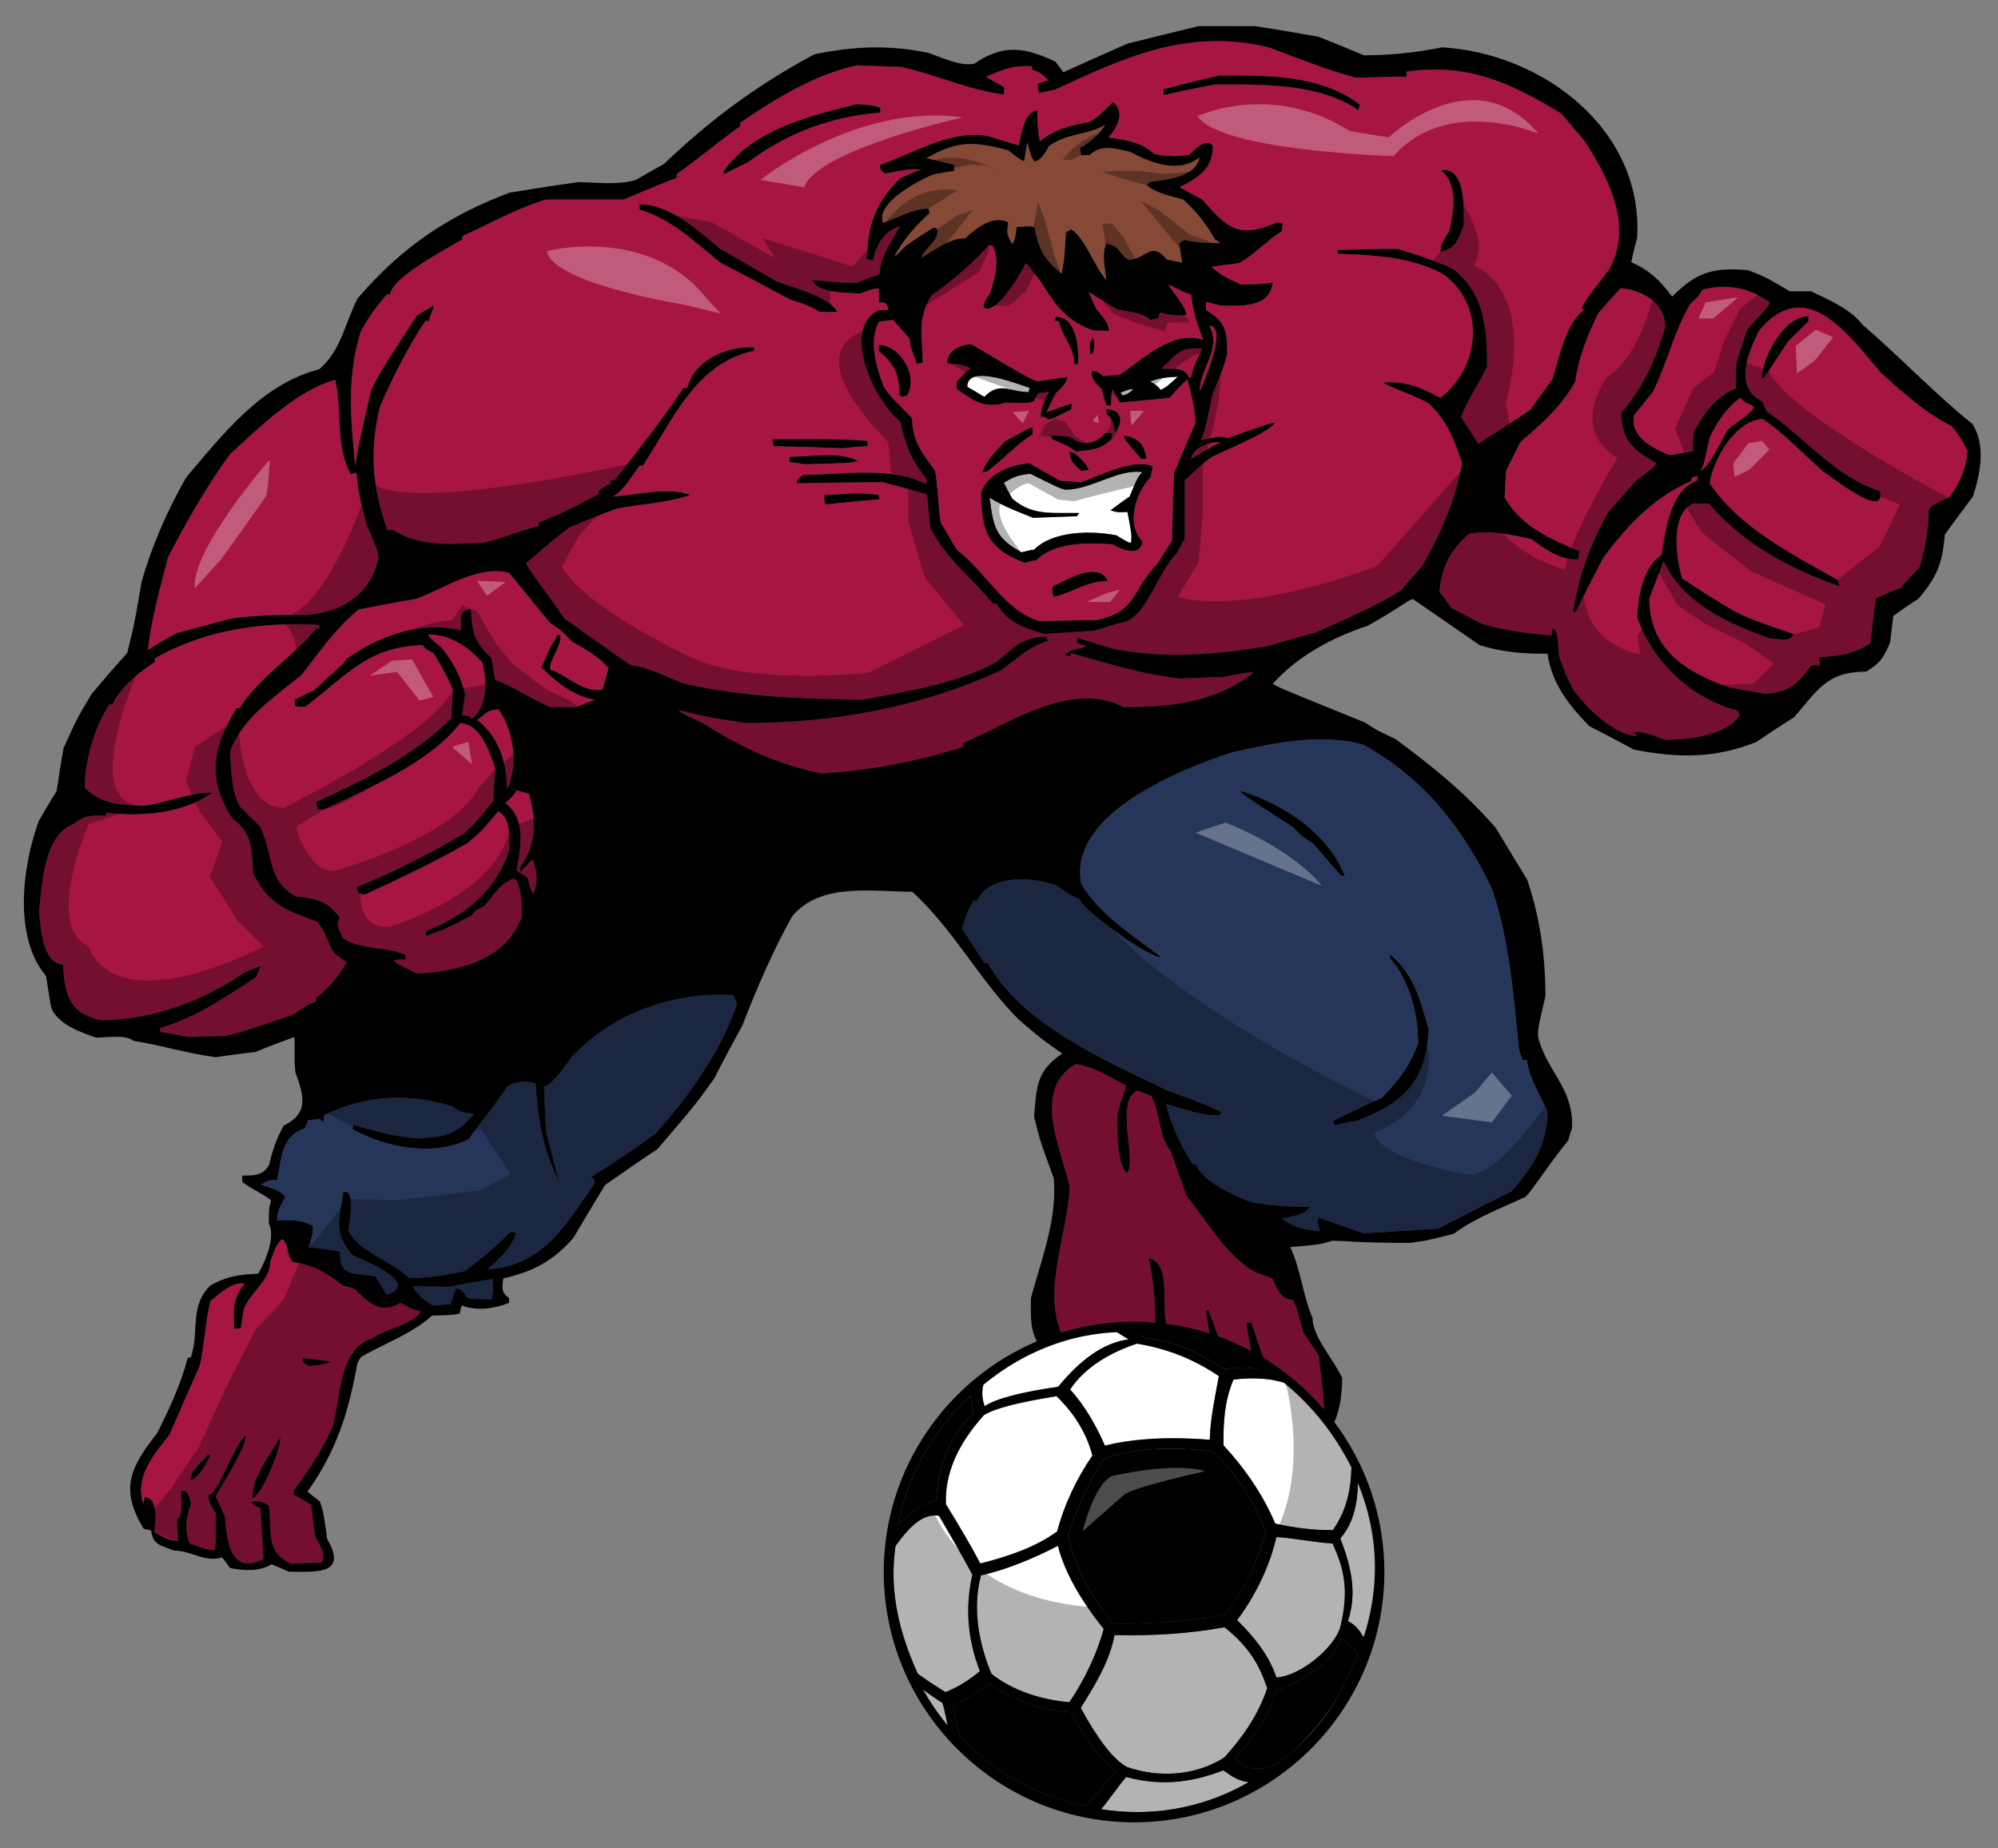
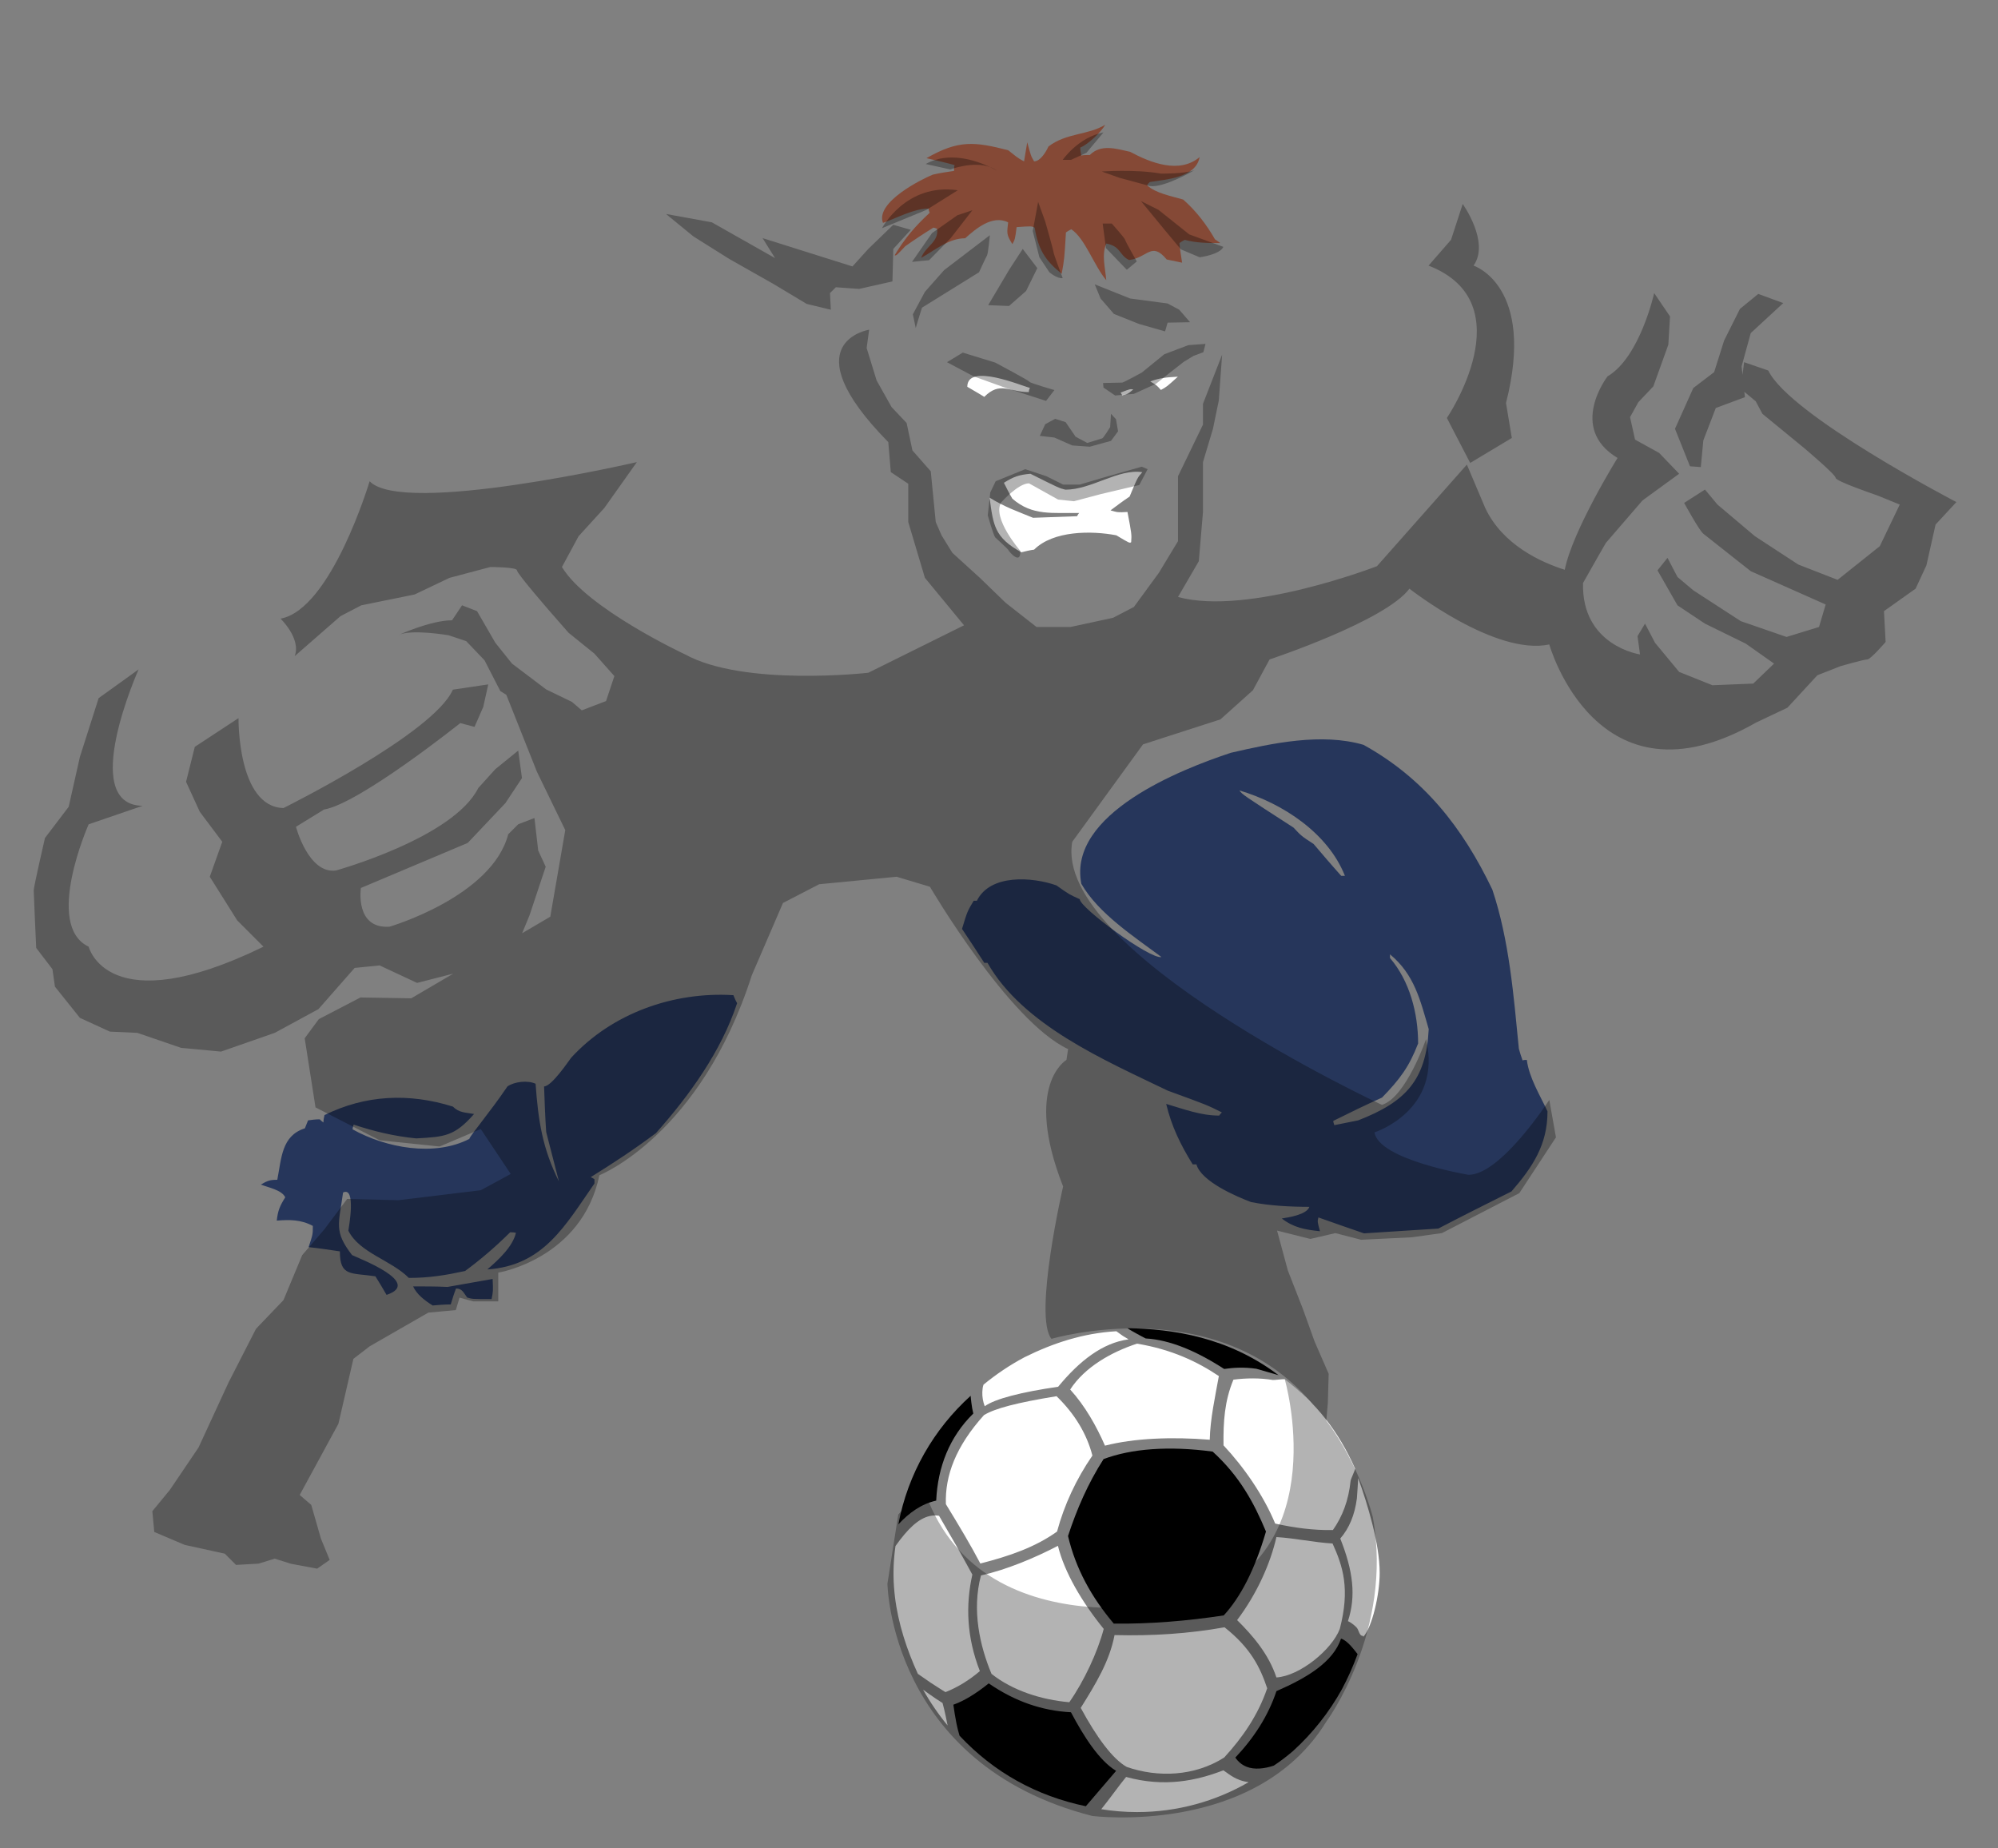
<svg xmlns="http://www.w3.org/2000/svg" version="1.1" id="layer_1" x="0px" y="0px" width="200px" height="185px" viewBox="0 0 200 185" style="enable-background:new 0 0 200 185;" xml:space="preserve">
  <rect x="0" y="0" width="200" height="185" fill="#808080" stroke="none" />
-   <path id="color4" style="fill:#A71543;" d="M122.204,44.233c-1.009,0.531-2.019,1.115-2.974,1.699  C119.443,44.711,121.088,44.233,122.204,44.233z M40.076,130.396c1.274,0.691,1.274,0.691,1.964,0.796  c0,1.063-3.769,1.965-4.778,2.762c-3.397,1.009-3.132,6.052-3.982,8.865c-1.008,2.283-2.389,4.355-3.875,6.371  c0,0.106,0,0.265,0,0.425c0.584,0.317,1.168,0.637,1.752,1.009c0.106,1.009,0.212,2.017,0.372,3.078  c0.371,0.85,1.221,1.806,0.637,2.708c-1.009,0-2.017,0.053-3.026,0.106c-2.602-1.274-1.858-2.974-2.229-5.84  c-0.691-0.425-1.009-0.478-1.806-0.372c0.425,0.425,0.425,0.425,0.956,0.638c0.107,1.698,0.212,3.397,0.319,5.097  c-3.504,1.751-3.664-2.178-3.875-4.301c-0.319-0.69-0.637-1.327-0.903-1.964c0.478-0.902,3.238-5.256,2.973-6.105  c-1.222,1.062-2.601,5.628-3.716,5.999c0,0.849,0.425,1.115,0.743,1.858c0,3.185,0,3.185-0.16,3.61c-0.902,0-1.646-0.372-2.495-0.69  c-0.478-1.54-0.319-2.441,0.159-3.93c-0.053-0.424-0.318-1.592-1.008-1.273c0.053,0.689,0.265,2.39-0.372,2.814  c0,0.689,0.054,1.433,0.106,2.176c-0.903,0-1.645-0.478-2.389-0.902c0.106-1.009,0.477-3.345-0.956-3.504  c-0.053,0.212-0.106,0.425-0.159,0.689c-0.85-2.813,1.115-4.936,2.654-6.953c1.009-2.337,2.018-4.619,3.026-6.902  c0.372-1.593,0.69-5.256,1.061-6.424c0.796-0.689,2.23-2.017,3.398-1.752c-1.221,1.593-1.115,2.549-1.009,4.513  c0.212-0.053,0.425-0.053,0.637-0.053c0.106-0.69,0.212-1.327,0.319-1.965c0.743-1.752,2.654-2.866,2.654-4.725  c0.266-0.69,0.584-1.911,1.222-2.229c0.69,0.69,0.371,1.646,1.009,2.283c2.017,0.318,3.344,1.009,4.99,2.335  c0.371,0.106,0.796,0.212,1.221,0.372C36.996,130.502,38.165,131.564,40.076,130.396z M21.07,145.685  c-0.106-0.053-0.212-0.053-0.319-0.053c-0.637,0.903-1.592,1.328-1.699,2.549C19.902,147.916,20.645,146.481,21.07,145.685z   M28.078,143.827c-1.114,1.911-2.813,3.876-2.813,6.158C26.272,149.508,28.078,145.155,28.078,143.827z M33.121,136.289  c-0.956-0.159-1.911-0.266-2.814-0.372c0,0.106,0,0.266,0,0.425c0.159,0.105,0.372,0.213,0.584,0.372  C31.688,136.66,32.432,136.607,33.121,136.289z M115.663,132.377c-0.058-2.229-0.18-4.288-0.679-6.44  c2.305,0.552,1.253,4.508,1.752,6.556c1.489,0.192,2.941,0.512,4.336,0.956c-0.134-0.768-0.265-1.533-0.356-2.257  c0.054-0.052,0.16-0.052,0.266-0.052c0.314,0.854,0.629,1.712,0.942,2.598c1.149,0.411,2.259,0.904,3.324,1.472  c-0.182-0.914-0.36-1.829-0.497-2.742c0.159-0.054,0.318-0.106,0.478-0.106c0.373,0.841,0.706,2.216,1.251,3.547  c2.276,1.383,4.311,3.122,6.039,5.134c-0.012-1.793-0.355-3.523-0.494-5.336c-0.531-0.797-1.063-1.593-1.594-2.39  c-0.636-2.441-0.636-2.441-1.061-3.238c-1.222,0-1.594-1.222-2.019-2.123c-0.584-0.213-1.114-0.425-1.646-0.584  c-3.078-1.752-4.777-5.044-6.955-7.698c-0.53-1.54-1.061-3.025-1.592-4.512c-1.221-1.541-1.009-3.77-1.911-5.469  c-0.478-0.212-0.956-0.372-1.38-0.53c-2.337,0.902,0,7.219-1.063,8.281c-1.063-1.063-0.955-4.301-0.955-5.893  c0.371-1.646,0.85-2.389,0.85-2.92c-1.593-0.796-3.239-1.911-5.044-2.123c-4.459,2.654-1.381,8.547-0.584,12.316  c-0.212,4.654-2.686,10.151-0.867,14.549c2.315-0.709,4.771-1.094,7.313-1.094C114.242,132.278,114.955,132.315,115.663,132.377z   M31.635,99.87c1.381-1.062,2.124-2.018,3.079-3.557c-0.425-0.318-0.849-0.584-1.221-0.851c-0.69-1.007-0.902-2.335-1.805-3.238  c-3.185-1.167-4.884-1.752-6.371-4.883c-0.106-2.336-0.053-3.982-2.07-5.415c-2.548-4.035-2.018-7.008,0.424-11.043  c0.106,0,0.213,0,0.319,0c1.752-2.92,5.415-5.203,7.645-7.963c0.106,0,0.213,0,0.318,0c0-0.16,0-0.266,0-0.372  c-5.839-0.318-11.36,0.478-16.457,3.345c0,0.106,0,0.212,0,0.371c-1.646,1.062-3.345,2.442-4.248,4.247c-0.105,0-0.212,0-0.318,0  c-1.486,2.389-2.442,5.521-2.442,8.335c1.646,1.646,3.504,1.699,5.787,1.805c2.335-0.266,4.618-1.327,6.954-1.327  c-2.867,2.123-7.114,2.442-10.564,2.018c-0.053,0.105-0.106,0.211-0.106,0.318c-1.115-0.106-2.283-0.053-3.132,0.796  c-3.026,1.009-3.239,6.106-3.504,8.76c0.106,1.38,0.318,5.309,2.389,5.309c0.16,3.025,0.584,4.938,3.875,5.574  c4.991,0,10.141-1.911,14.229-4.725c0.53-0.266,1.114-0.477,1.699-0.69c-0.16,0.372-0.319,0.743-0.478,1.114  c-3.185,2.071-5.999,4.036-9.609,5.097c0,0.106,0,0.213,0,0.372c0.956,0.16,1.911,0.319,2.867,0.531  c1.221-0.053,2.442-0.106,3.716-0.106c2.282-0.584,4.459-1.38,6.689-2.124c1.486-1.009,1.486-1.009,2.336-1.326  C31.635,100.082,31.635,99.977,31.635,99.87z M60.303,69.026c0.212-0.744,0.425-1.486,0.637-2.229  c-1.062-1.062-2.389-1.858-3.716-2.602c-0.956-1.008-0.956-1.008-2.177-1.858c-1.381-1.699-2.761-3.344-4.088-4.99  c-2.973-0.85-6.477,1.54-9.291,2.601c-1.964,0.319-3.875,0.69-5.787,1.063c-2.229,1.858-3.929,4.247-5.68,6.53  c-2.655,2.176-5.999,4.353-7.167,7.698c0.106,1.805,0.106,3.822,0.956,5.468c0.637,0.638,1.274,1.274,1.964,1.912  c1.434,2.548,0.69,5.627,3.716,7.114c2.018,0.212,3.238,0.477,4.353,2.176c-0.531,0.531,0.107,1.487,0.319,2.018  c1.857,1.168,4.247,0.797,6.264,1.646c0,0.159,0,0.317,0,0.477c-0.425,0-0.796,0-1.168,0.054c0.212,0.319,0.212,0.319,2.282,1.327  c4.088-0.159,8.972-1.327,10.512-5.68c0-1.062,0-3.08-0.743-3.822c-1.327,0.318-2.124,1.805-3.026,2.76  c-0.85,0.425-0.85,0.425-1.274,0.956c-2.654,1.38-2.654,1.38-4.565,2.018c0-0.159,0-0.319,0.053-0.479  c3.928-1.539,6.955-4.034,8.282-8.069c0-1.38,0.212-3.08-1.062-3.929c-1.752,2.07-1.752,2.07-3.079,3.185  c-3.292,1.912-6.796,3.558-10.246,5.15c-0.637,0-0.797-0.105-0.85-0.743c3.716-1.485,7.22-3.291,10.671-5.309  c1.062-0.955,1.062-0.955,2.973-3.291c0.053-1.062,0.106-2.124,0.212-3.185c-0.425-1.487-1.54-4.619-3.503-4.619  c-3.132,4.035-9.185,6.477-13.644,8.653c-0.213,0-0.425,0-0.638,0c-0.053-0.266-0.106-0.531-0.159-0.744  c4.831-2.229,9.715-4.565,13.538-8.388c0.053-0.956,0.106-1.911,0.159-2.867c-0.531-1.274-1.221-2.495-1.964-3.663  c-0.743-0.372-0.743-0.372-1.062-0.796c-5.468,0.212-7.273,2.761-11.733,6.158c-0.743,0.053-0.743,0.053-1.062-0.106  c0-0.213,0-0.425,0-0.584c0.584-0.318,1.221-0.637,1.858-0.902c3.132-2.814,3.132-2.814,3.291-3.186  c3.398-2.336,7.327-3.823,11.467-2.867c0.053-1.168-0.319-2.018,1.009-2.07c0.159,2.495,0.319,3.132,2.07,4.884  c0.106,0.69,0.212,1.434,0.372,2.177c1.805,0.584,3.663,1.964,5.521,2.708c0.849,0,1.699,0,2.548,0  c0.637-0.266,1.275-0.531,1.912-0.744c-2.124-0.318-3.876-1.752-5.362-3.238c0.85-1.964,0.85-1.964,1.646-3.292  c0.053,0,0.16,0.053,0.266,0.106c0,1.328-1.061,2.23-1.061,3.398C56.852,67.592,58.232,69.344,60.303,69.026z M52.817,87.872  c0.266,1.062,0.266,1.062,0.584,1.593c0.478-1.486,0.372-2.07-0.106-3.451c-0.425,0.425-0.796,0.85-1.168,1.275  c-0.053-0.16-0.106-0.319-0.106-0.479c1.752-2.23,1.646-4.938,0.903-7.379c-0.425-0.106-0.85-0.213-1.222-0.319  c-0.212,0.425-0.212,0.425-1.115,1.274c2.124,1.593,1.54,4.513,1.115,6.743C52.074,87.342,52.445,87.606,52.817,87.872z   M50.747,79.006c1.168-2.389,0.69-5.839-0.849-8.016c-1.328,0.159-1.063,0.318-2.124,1.062  C49.95,73.804,50.747,76.299,50.747,79.006z M146.358,46.357c-0.742,3.822-2.069,6.901-3.981,10.246  c-1.221,1.539-1.593,1.699-2.07,2.441c-2.653,1.699-5.786,2.974-8.706,4.301c-1.646,0.424-3.292,0.902-4.938,1.38  c-5.309,0.796-9.928,1.221-15.236,0.212c-1.222-0.372-2.442-0.744-3.61-1.115c0,0.159,0,0.318,0,0.531  c0.318,0.106,0.638,0.212,0.956,0.372c-1.593,0.371-1.593,0.371-2.229,0.796c0.212,0.052,0.424,0.106,0.637,0.212  c0-0.16,0-0.266,0-0.372c3.662,1.008,7.221,2.177,10.989,2.548c1.38-0.053,2.813-0.106,4.247-0.159  c2.973-0.531,2.973-0.531,3.026-0.372c-3.876,2.919-8.176,3.397-12.954,3.397c-5.256-2.708-11.309,1.539-16.086,3.61  c0,0.106,0,0.212,0,0.372c-4.725,1.486-9.237,2.336-14.174,2.654c-4.407-0.902-8.016-2.602-11.786-4.99  C68,71.256,68,71.256,68,71.096c3.08,0.744,3.08,0.744,6.796,1.275c8.706,0,17.36-1.593,25.376-5.256  c1.699-1.221,2.708-2.336,4.725-2.973c-0.053-0.159-0.105-0.318-0.159-0.425c-2.283,0-3.237,1.062-4.937,2.496  c-3.982,2.229-9.025,2.973-13.484,3.822c-6.052-0.105-11.839-0.265-17.731-1.592c-1.806-0.637-3.557-1.646-5.416-1.858  c-4.937-3.344-6.265-4.513-6.583-4.565c-2.548-3.664-3.61-4.884-3.929-5.681c0.372-0.159,1.38-1.327,4.354-3.557  c1.54-0.637,3.079-1.274,4.671-1.858c2.389-0.478,5.15-0.583,7.433-1.38c-2.124-0.849-5.468,0-7.751,0.16  c1.062-0.584,1.911-2.124,2.654-3.079c0.106,0,0.212,0,0.318,0c3.132-4.725,5.256-10.246,11.149-11.521c0-0.106,0-0.212,0-0.318  c-2.601-0.212-5.999,1.22-6.689,4.034c-0.16,0-0.266,0-0.372,0c-2.124,3.185-4.565,6.265-6.901,9.238c-0.159,0-0.266,0-0.371,0  c0,0.106,0,0.212,0,0.318c-0.425,0.212-0.85,0.478-1.221,0.743c0,0.106,0,0.212,0,0.318c-3.186,1.699-3.186,1.699-6,2.867  c0,0.106,0,0.212,0,0.318c-2.442,0.69-3.397,1.168-5.521,1.699c-3.08,0.106-6.371,0.478-9.025-1.274c-0.212,0-0.425,0-0.584,0.053  c-1.54-4.248-1.858-8.017-0.743-12.476c1.327-3.026,2.708-5.734,4.513-8.495c0.106,0,0.212,0,0.372,0  c0.159-0.85,0.477-1.168,0.477-1.539c-0.584,0.318-1.167,0.637-1.699,1.008c-3.663,5.628-3.663,5.628-4.565,7.433  c-1.38,6-1.38,6-1.592,7.592c-0.479-4.725-0.85-8.866,0.531-13.431c1.062-1.805,1.062-1.805,2.601-3.716c0.106,0,0.212,0,0.372,0  c0-1.646,5.999-4.778,7.22-5.522c0-0.106,0-0.212,0-0.318c2.761-1.274,5.415-2.761,8.335-3.663c2.601,0,5.203,0,7.804,0  c1.751-0.743,3.503-1.486,5.309-2.177c0-0.16,0-0.265,0-0.372c1.646-1.114,4.831-3.769,6.371-4.777c0-0.16,0-0.266,0-0.373  c3.61-2.441,7.326-4.778,11.68-5.733c1.433,0.054,2.919,0.106,4.406,0.159c3.397,0.744,6.848,2.336,10.299,2.761  c0-0.265,0-0.477,0.053-0.69c-0.637-0.477-1.805-0.955-1.805-1.115c1.698-0.69,2.654-1.168,4.566-1.008c0,0.106,0,0.212,0,0.318  c0.796,0.266,1.062,0.478,1.646,1.062c-0.372,0.107-0.743,0.212-1.115,0.372c0.053,0.265,0.105,0.584,0.159,0.902  c0.531-0.106,1.063-0.212,1.593-0.318c7.167-3.345,13.378-6.158,21.395-4.248c6.211,2.336,6.211,2.336,8.706,3.026  c2.814,0,4.035-0.159,5.097-0.053c0-0.212,0-0.372,0-0.531c6.105-0.902,10.458,1.115,15.502,4.194  c0.743,0.902,1.539,1.805,2.336,2.761c2.389,3.716,4.884,8.441,2.442,12.848c-2.336,3.026-2.336,3.026-2.761,3.876  c0.054,0.053,0.159,0.106,0.266,0.159c-1.965,1.487-2.442,4.777-3.186,6.954c-0.744,1.009-1.486,2.018-2.177,3.026  c-3.186,2.177-4.778,3.026-5.203,3.451c-0.583-0.903-1.168-1.805-1.751-2.708c0.637-1.752,1.804-3.344,2.602-5.043  c0-3.822-0.266-7.326-3.398-9.768c-1.753-0.85-3.664-1.433-5.522-2.018c-2.017,0-4.034,0.053-6.052,0.106c0,0.106,0,0.212,0,0.372  c3.717,0.159,6.955,0.265,10.353,1.911c4.459,2.973,4.088,9.291-0.054,12.529c-1.857-1.009-3.557-1.752-5.786-1.539  c1.539,0.796,3.025,1.221,4.513,2.018C144.766,41.898,145.616,44.127,146.358,46.357z M145.085,23.105  c-0.424,0.69-0.903,1.274-0.903,2.123c1.54-0.425,1.7-1.061,2.337-2.654c0-1.593,0.265-5.946-2.283-5.521  C145.987,18.433,145.51,21.14,145.085,23.105z M72.407,17.158c0,0.053,0.053,0.16,0.106,0.265c0.743-0.424,1.539-0.795,2.336-1.167  c3.981-2.974,8.282-4.566,13.272-4.991c0-0.16,0-0.318,0-0.477c-0.584-0.212-0.584-0.212-2.336-0.372  C80.954,11.637,75.486,12.912,72.407,17.158z M79.043,29.953c1.911,0.638,1.911,0.638,3.026,1.274c0.584,0,1.168,0,1.752,0  c-0.744-1.54-4.513-2.442-6.105-3.079c-1.911-1.115-3.77-2.177-5.627-3.239c-2.177-1.805-4.991-4.459-8.07-4.459  c0,0.159,0,0.318,0,0.531c3.186,0.902,5.627,3.345,8.176,5.362C74.477,27.511,76.76,28.732,79.043,29.953z M77.45,44.659  c2.284,0.053,4.566,0.106,6.902,0.212c0.796-0.106,1.646-0.159,2.495-0.212c0-0.212,0-0.372,0-0.532  c-3.186-0.265-6.371-0.159-9.556-0.159C77.344,44.181,77.397,44.393,77.45,44.659z M79.043,46.251  c0.478,0.053,0.955,0.106,1.433,0.212c4.406-0.106,4.406-0.106,5.468-0.319c-2.071-1.008-4.619-0.424-6.901-0.424  C79.043,45.879,79.043,46.039,79.043,46.251z M88.067,49.967c-0.053-0.159-0.106-0.318-0.106-0.425  c-1.805-0.318-3.663-0.053-5.468,0c0,0.319,0.053,0.638,0.106,0.956C84.405,50.286,86.209,50.126,88.067,49.967z M128.415,22.361  c-0.213-0.054-0.425-0.106-0.584-0.106c-3.822,1.645-4.885,0.69-7.485-2.283c-0.797-0.425-1.54-0.85-2.283-1.221  c2.018-1.062,3.346-1.858,3.346-4.194c-0.798-0.796-1.859,0.478-2.39,0.956c-1.222,0.159-2.336,0.159-3.504-0.106  c-1.168-1.167-2.974-1.433-4.566-1.646c0.85-0.956,1.753-2.442,0.479-3.557c-1.54,1.486-1.54,1.486-2.282,1.964  c-2.019,0.425-3.346,0.637-5.044,1.964c-0.213-1.009-0.213-1.009-0.266-3.079c-1.327,0.106-1.593,2.389-1.858,3.504  c-1.061-0.318-2.124-0.637-3.132-0.956c-3.77-0.637-7.379,1.752-10.777,2.92c0.106,0.531,0.054,0.531,0.531,0.85  c2.282-0.425,2.282-0.425,3.663-0.425c-0.743,0.266-1.486,0.584-2.177,0.903c-2.495,2.496-3.186,4.619-3.344,8.069  c0.212,0.053,0.424,0.106,0.637,0.159c0.372-1.646,1.062-2.867,2.708-3.451c-0.902,1.699-1.911,2.867-2.07,4.831  c-0.796,0.265-1.54,0.531-2.283,0.85c-2.071,0-2.973-0.212-4.406-0.266c0.424,1.327,3.663,1.274,4.778,1.327  c1.54-0.531,1.54-0.531,1.858-0.478c0,0.425,0,0.902,0,1.38c0.637,0,0.85,0,0.956,0.743c-0.372,0-0.69,0-1.009,0.053  c-3.822,1.911-0.265,9.29,2.177,11.095c0.637,2.548,1.009,3.716,2.655,5.787c0,0.159,0,0.318,0,0.531  c-3.451-1.858-8.495-0.956-12.264-0.956c-0.319,0.212-0.743,0.372-0.743,0.85c2.866-0.053,5.733-0.106,8.652-0.106  c1.434,0.372,2.921,0.796,4.406,1.221c0.107,1.115,0.213,2.229,0.319,3.345c1.486,2.973,4.193,5.043,6.265,7.592  c0.106,0,0.212,0,0.371,0c1.008,1.805,2.813,2.495,4.778,3.026c1.646-0.106,3.291-0.212,4.937-0.318  c1.168-0.372,2.336-0.69,3.505-1.009c2.123-1.274,2.973-4.884,4.83-6.742c0.266-0.531,0.531-1.009,0.797-1.487  c0-1.964,0-3.929,0-5.839c0.477-0.319,1.433-1.434,2.654-2.283c1.698-0.902,5.097-2.123,6.37-3.397  c-0.266-0.106-0.266-0.106-4.777,1.487c-0.902-0.425-1.753,0.159-2.655,0.159c0.32-0.477,0.32-0.477,1.223-4.671  c1.061-2.548,1.061-2.548,1.433-3.929c0-2.336-0.16-3.186-2.124-4.406c0-0.266,0-0.531,0-0.796c0.479,0.106,0.956,0.212,1.434,0.372  c2.23,0,4.831,0.265,5.256-2.283c-0.479,0-0.691,0.159-3.238,0.159c-1.858-0.902-1.858-0.902-2.92-1.752  c0.902-0.159,1.805-0.265,2.761-0.372c1.593-0.849,2.76-2.283,4.3-3.185C128.309,22.892,128.362,22.627,128.415,22.361z   M136.007,11.053c0-0.212,0.053-0.424,0.105-0.584c-3.875-3.026-9.397-2.92-14.067-2.92c-1.859,0.425-3.717,0.902-5.575,1.381  c0,0.159,0,0.371,0,0.583c1.699-0.372,3.451-0.744,5.203-1.062C126.238,8.452,132.078,8.293,136.007,11.053z M163.877,61.806  c0.107-2.124,0.531-4.991,2.443-6.265c0.371-2.335,0.849-6.529,3.556-7.433c0-0.159,0.054-0.318,0.107-0.424  c-0.212,0-0.425,0.053-0.584,0.106c-0.053,0.106-0.106,0.212-0.159,0.372c-3.822,1.752-6.159,4.247-8.707,7.592  c-0.956,1.805-1.911,3.663-2.813,5.521c-0.107,0-0.213,0-0.267,0c0.584-3.663,1.699-6.742,3.504-9.98  c0.903-1.062,1.858-2.124,2.815-3.186c1.91-1.433,1.91-1.433,2.017-1.751c-2.177-1.274-3.504-2.177-3.504-5.043  c2.23-2.602,3.451-5.31,4.406-8.6c0-2.442-2.336-3.664-4.459-3.876c-0.742,0.796-1.486,1.646-2.23,2.495  c-1.168,2.389-1.91,4.247-2.335,6.902c-1.327,2.389-3.398,4.246-5.469,5.998c-0.477,0.956-0.956,1.911-1.434,2.867  c-0.052,0.903-0.105,1.805-0.159,2.708c1.752,2.92,4.459,4.088,7.486,5.362c-0.054,0.265-0.054,0.531-0.054,0.796  c-1.752,0.212-3.45-1.062-4.777-2.018c-2.018-0.424-4.142-0.902-6.212-0.53c-1.858,1.646-2.707,3.238-2.973,5.787  c0.371,0.531,0.797,1.061,1.221,1.646c1.009,0.531,2.018,1.062,3.079,1.593c2.283,0.69,4.619,0.955,6.955,1.168  c0-0.265,0-0.477,0.053-0.69c0.105,0.053,0.212,0.106,0.318,0.159c0.212,0.637,0.212,0.637,0.371,2.655  c0.743,2.017,0.743,2.017,1.435,3.344c1.433,1.858,3.929,4.407,6.369,4.619c-0.158-0.159-0.265-0.265-0.371-0.371  c0.902-0.266,2.39,0.478,3.292,0.743c2.283-0.106,5.893-0.372,7.326-2.442c-0.054-0.159-0.106-0.319-0.158-0.478  C169.24,69.875,165.524,66.371,163.877,61.806z M47.189,71.946c1.646-1.115,1.54-3.876,1.115-5.575  c-1.328-1.592-3.238-2.867-5.415-2.867c0.107,0.319,0.107,0.319,1.274,1.274c1.168,1.434,1.964,2.867,2.389,4.725  c-0.106,0.69-0.212,1.38-0.266,2.071C47.03,71.68,47.03,71.68,47.189,71.946z M195.359,42.641c0.902,1.167,0.902,1.167,1.593,2.495  c-0.16,1.858-0.743,3.026-1.752,4.565c-1.858,0.902-1.858,0.902-2.124,1.274c-0.053,2.124-0.318,3.822-0.956,5.839  c-0.636,0.637-1.273,1.327-1.856,2.018c-0.851,0.318-1.7,0.69-2.496,1.062c-0.213,1.486-0.371,2.973-0.53,4.459  c-1.699,1.169-3.133,1.274-5.15,1.433c0,0.266,0.054,0.531,0.107,0.85c-0.584-0.106-0.584-0.106-0.955,0.053  c-1.434,1.911-2.177,2.549-4.513,2.761c-1.222-0.212-2.389-0.425-3.557-0.637c-4.406-1.486-8.069-3.822-8.069-8.919  c0.478-1.274,0.955-2.495,1.434-3.716c1.91,4.194,6.423,6.211,10.564,7.698c0.796,0.053,2.069,0.478,2.441-0.424  c-4.035-1.381-4.035-1.381-5.84-2.229c-4.141-2.442-4.884-3.133-5.309-3.292c-0.584-2.017-1.274-6.37,1.062-7.538  c0.531,0,1.062,0,1.593,0c3.345,3.981,8.281,6.636,13.112,8.282c-0.105-0.213-0.159-0.425-0.213-0.638  c-4.511-2.548-9.874-5.255-12.793-9.662c0.265-2.336,2.654-6.424,5.308-6.424c2.178,1.434,4.035,3.504,6,5.203  c0.689,0.425,6.317,4.99,5.733,2.018c-4.619-1.54-7.485-5.362-11.361-8.017c-0.159-0.372-0.319-0.69-0.478-1.008  c-2.866-1.434-1.327-4.884-0.266-7.061c4.725-5.681,8.973,0.478,12.211,4.247C190.635,39.402,192.599,41.261,195.359,42.641z   M181.025,31.651c-2.441,0-4.672,4.088-4.672,6.317c0.266-0.159,0.266-0.159,2.602-3.769c0.689-0.69,1.38-1.38,2.07-2.017  C181.025,31.97,181.025,31.811,181.025,31.651z M23.141,61.912c2.495-0.372,5.043-0.372,7.539-0.372  c3.609-0.265,6.423-2.07,7.219-5.733c-0.159-0.849-0.159-0.849-1.221-3.344c-0.743-2.867-0.743-2.867-1.008-5.15  c-0.213,0.054-0.372,0.106-0.531,0.16c-1.646-2.761-0.85-6.477-1.593-9.45c-3.875,1.061-7.592,4.777-10.512,7.432  c-2.389,3.238-4.3,6.689-6.211,10.299c-0.796,3.079-1.646,6.104-2.017,9.291c0.956-0.584,1.911-1.168,2.92-1.699  C19.531,62.868,21.335,62.39,23.141,61.912z M119.655,42.376c-0.743,1.645-1.434,3.291-2.123,4.937  c-0.106,2.229-0.159,4.512-0.213,6.796c-0.478,0.743-0.955,1.486-1.433,2.282c-2.655,2.654-2.018,4.884-6.212,5.68  c-1.858,0-3.716,0.053-5.521,0.106c-3.45-0.849-5.574-5.043-8.388-7.167c-0.531-0.902-1.062-1.805-1.593-2.708  c-0.212-0.903-0.318-4.141-0.584-5.203c-1.221-1.646-2.283-2.973-2.283-5.256c-2.071-2.07-2.071-2.07-2.813-3.079  c-0.744-1.858-1.593-4.725-0.478-6.583c0.425-0.053,0.902-0.106,1.38-0.159c0.53,0.584,1.062,1.221,1.646,1.858  c0.106,0.85,0.106,0.85,0.743,2.548c0.159-0.053,0.372-0.106,0.583-0.106c0-2.601-0.637-4.353,0.903-6.796  c2.07-1.38,4.034-3.132,5.68-4.937c0.106,0,0.266,0,0.425,0c0.743,1.486,0.212,3.238-0.266,4.778  c-0.531,0.744-0.531,0.744-0.69,1.38c1.221,1.009,3.876-3.504,4.247-4.406c0.531,0.425,0.689,0.955,1.221,1.433  c1.753,2.655,2.602,4.247,5.574,5.309c0.479,0,1.009,0,1.54,0.053c0-0.903-0.743-1.54-1.273-2.23  c-0.267-0.584-0.531-1.168-0.744-1.698c0.902,0.584,1.857,1.168,2.813,1.751c1.009,0.212,2.603,0.318,3.345,1.062  c0.266-0.053,0.531-0.106,0.797-0.16c0.053-0.212,0.105-0.425,0.212-0.584c0.902,0.266,1.594,0.318,2.601,0.266  c0-0.85-1.379-2.335-1.804-3.026c0.212-0.053,1.485,0.796,2.282,0.956c0.159,1.593,0.638,3.079,1.222,4.565  c-2.974-1.115-6.105,1.964-8.335,3.451c-0.585,0.053-1.115,0.107-1.646,0.159c-0.637-0.478-0.637-0.478-1.113-0.53  c-0.32,0.69,0.424,1.327,0.901,1.805c0.159,0.531,0.318,1.062,0.479,1.646c0.158,0,0.317,0,0.478,0  c0.053-1.54,0.053-1.54,0.212-1.54c0.213,0.425,0.425,0.849,0.69,1.274c1.646-0.159,3.291-0.319,4.937-0.478  c0.584-0.637,1.168-1.274,1.805-1.858C119.23,39.456,119.655,40.836,119.655,42.376z M87.961,34.519c0,0.212,0,0.425,0,0.637  c1.593,1.221,2.07,2.389,2.07,4.406c0.106,0.053,0.212,0.106,0.319,0.159c0.106-0.053,0.266-0.106,0.425-0.106  C91.996,37.757,90.138,34.519,87.961,34.519z M112.488,43.596c0.053,0.372,0.053,0.372,1.752,2.336c0.16,0,0.318,0,0.531,0  C114.559,44.552,114.027,43.809,112.488,43.596z M110.737,40.942c0,0.159,0,0.318,0.052,0.53c0.584,0.425,0.743,1.009,0.797,1.805  C112.541,42.322,112.276,40.942,110.737,40.942z M109.145,35.474c0.053-0.053,0.105-0.106,0.213-0.106  c0.211-0.583,0.211-0.583,0.104-1.593C108.984,34.253,109.037,34.784,109.145,35.474z M107.073,43.702  c-0.637-0.052-1.274-0.106-1.858-0.106c0,0.106,0.054,0.212,0.106,0.372c1.434,0.584,1.434,0.584,2.389,1.221  c1.487-0.159,2.549-0.159,3.61-1.327c0-0.212,0-0.372,0-0.531c-0.266,0-0.479,0-0.69,0  C109.621,44.552,108.295,44.659,107.073,43.702z M107.02,45.189c0.16,1.115,0.479,1.221,1.222,1.964  c0.213-0.053,0.478-0.106,0.743-0.106C108.878,46.516,107.657,45.189,107.02,45.189z M105.587,32.129c0.105,0,0.212,0,0.372,0  c0.371,1.539,1.593,2.655,1.593,4.407c0.105-0.054,0.212-0.106,0.371-0.106c0.105-1.593-0.159-4.725-2.23-4.725  C105.641,31.811,105.587,31.97,105.587,32.129z M100.649,40.305c2.283,0.053,2.283,0.053,2.866-0.159  c0.425-0.902,0.267-0.85,1.487-0.902c-0.478,0.902-0.743,1.38-0.85,2.441c0.531,0.053,0.531,0.053,0.743,0.319  c0.85-0.16,1.486-0.69,2.336-1.009c0-0.212,0.053-0.425,0.106-0.584c-0.584,0.053-2.442,0.85-2.602,0.85  c0.319-0.637,0.638-1.274,0.955-1.911c0.425-0.425,1.115-0.956,1.115-1.593c-1.009,0.106-2.017,0.266-2.973,0.424  c-1.009-0.424-1.009-0.424-6.583-3.716c-1.168,0-2.442,0.637-2.442,1.911c1.062,0.053,1.434,0.053,2.336,0.478  c-0.478,0.424-0.956,0.849-1.38,1.327c0,0.213,0,0.478,0,0.744C97.464,40.146,98.526,40.942,100.649,40.305z M100.597,44.181  c-0.903,0.956-1.858,1.858-2.283,3.132c0.159-0.053,0.318-0.106,0.478-0.106c1.593-1.167,2.813-2.654,4.565-3.716  c0-0.266,0-0.478,0-0.69C103.198,42.747,103.198,42.747,100.597,44.181z M110.896,58.143c-1.009-2.071-4.194-0.053-5.574,0.584  c0,0.318,0.054,0.637,0.106,1.009C107.339,59.364,108.772,58.143,110.896,58.143z M115.408,46.729  c-1.646-1.008-5.627,1.009-7.221,1.54c-0.689-0.053-1.38-0.106-2.07-0.16c-1.061-0.583-2.069-1.167-3.078-1.751  c-1.806,0.159-4.194,1.009-4.831,2.92c0,4.088,0.796,5.681,4.353,7.06c0.372-0.106,0.744-0.212,1.168-0.266  c1.858-1.857,5.203-1.751,7.645-1.592c0.85,0.531,2.814,1.327,2.974-0.319c-1.699-1.698-0.638-4.936,0.85-6.423  C115.249,47.366,115.302,47.047,115.408,46.729z M171.151,43.756c-0.638,2.92-0.638,2.92-0.956,3.397  c0.956-0.478,2.123-3.079,2.707-4.088c0.744-0.743,2.283-1.539,2.654-2.283c-0.371-0.478-1.009-0.372-1.326-1.009  C172.85,40.783,171.894,42.216,171.151,43.756z M163.56,41.579c-0.425,2.177,1.965,3.345,3.609,3.981  c0.742-0.159,1.486-0.265,2.283-0.372c0-0.69,0.053-1.38,0.106-2.017c1.221-2.018,1.964-3.292,4.194-4.3  c0-0.849,0-1.699,0.053-2.495c0.318-1.115,0.69-2.23,1.062-3.292c0.531-0.85,2.018-2.017,2.283-2.813  c-1.965-1.487-4.354-1.912-6.742-1.274c-0.372,0.636-0.372,0.636-1.221,1.433c-1.648,2.813-2.283,5.893-3.717,8.76  C164.833,39.986,164.197,40.783,163.56,41.579z M121.036,32.607c1.327,2.229-0.956,4.353-0.956,6.583  C120.292,38.712,123.053,32.607,121.036,32.607z M119.019,37.757c0.053,0,0.105,0,0.212,0c0.213-1.115,0.638-1.858,1.115-2.867  c-2.229-0.159-2.442,0.424-4.088,2.018C117.426,36.96,118.487,36.642,119.019,37.757z" />
  <path id="color3" style="fill:#26365B;" d="M44.801,128.804c-1.168-0.054-2.336-0.054-3.451-0.054  c0.371,0.797,1.115,1.381,1.964,1.911c0.584-0.053,1.168-0.105,1.805-0.105c0.159-0.532,0.318-1.063,0.53-1.594  c0.637,0,0.744,0.425,1.115,0.902c0.531,0.159,0.531,0.159,2.442,0.159c0.159-0.796,0.159-0.796,0.106-2.017  C47.774,128.273,46.287,128.538,44.801,128.804z M57.17,105.869c-0.319,0.425-1.964,2.866-2.708,2.866  c0.053,1.487,0.106,3.026,0.212,4.566c0.425,1.646,0.849,3.291,1.274,4.938c-1.646-3.291-2.07-6.053-2.336-9.769  c-0.796-0.372-2.124-0.212-2.813,0.265c-1.805,2.655-3.716,4.884-3.823,5.257c-3.504,1.805-8.334,0.902-11.679-0.957  c0-0.158,0.054-0.318,0.106-0.477c2.071,0.689,4.088,1.167,6.265,1.38c2.867-0.159,3.823-0.213,5.787-2.442  c-0.85-0.159-1.487-0.105-2.124-0.743c-4.407-1.38-8.759-1.168-12.847,0.851c-0.053,0.212-0.107,0.477-0.107,0.742  c-0.159-0.105-0.265-0.213-0.371-0.317c-0.425,0-0.797,0.052-1.168,0.104c-0.106,0.267-0.212,0.531-0.319,0.797  c-2.336,0.743-2.336,2.973-2.761,5.15c-0.743,0-1.008,0.105-1.645,0.478c0.796,0.318,2.07,0.53,2.442,1.274  c-0.531,0.849-0.743,1.326-0.849,2.335c1.274-0.106,2.442-0.106,3.61,0.531c0,0.85,0,0.85-0.425,2.123  c1.008,0.106,2.07,0.267,3.132,0.425c0,2.549,1.115,2.124,3.557,2.495c0.372,0.585,0.744,1.221,1.115,1.858  c3.664-1.221-2.813-3.663-3.451-3.981c-1.858-2.389-1.327-3.132-0.902-6.265c1.327-0.637,0.583,3.451,0.53,3.822  c1.115,2.229,4.247,2.92,6.052,4.726c2.071,0,3.664-0.266,5.628-0.69c1.592-1.168,3.132-2.495,4.512-3.876  c0.16,0,0.372,0,0.583,0.053c-0.318,1.38-1.751,2.708-2.866,3.664c5.627-0.372,7.804-4.406,10.724-8.601c0-0.159,0-0.319,0-0.425  c-0.16-0.106-0.265-0.159-0.372-0.213c2.229-1.38,4.406-2.814,6.53-4.406c3.344-3.768,6.53-8.176,8.123-13.006  c-0.159-0.266-0.266-0.531-0.372-0.797C67.416,99.233,61.258,101.41,57.17,105.869z M123.213,75.343  c4.14-0.956,9.077-2.017,13.272-0.796c6.052,3.345,9.928,8.282,12.9,14.493c1.699,5.097,2.124,10.565,2.654,15.927  c0.106,0.372,0.213,0.743,0.371,1.168c0.107-0.053,0.266-0.053,0.426-0.053c0.212,1.752,1.326,3.557,2.069,5.149  c0,3.345-1.485,5.573-3.609,8.017c-2.441,1.221-4.884,2.442-7.326,3.716c-2.494,0.159-4.99,0.319-7.433,0.478  c-1.54-0.53-3.078-1.062-4.565-1.593c-0.106,0.425-0.106,0.425,0.159,1.381c-1.539-0.159-2.654-0.372-3.822-1.275  c0.637-0.106,2.495-0.371,2.761-1.167c-1.911,0-3.981-0.106-5.84-0.478c-1.54-0.585-4.99-2.07-5.468-3.771c-0.16,0-0.266,0-0.372,0  c-1.221-1.963-2.123-3.822-2.654-6.052c1.806,0.531,3.45,1.168,5.31,1.168c0.052-0.105,0.159-0.211,0.265-0.318  c-1.486-0.743-1.486-0.743-5.415-2.176c-6.265-3.026-14.493-6.53-18.05-12.795c-0.106,0-0.213,0-0.319,0  c-0.743-1.167-1.486-2.282-2.229-3.397c0.531-1.752,0.531-1.752,1.168-2.814c0.106,0,0.212,0,0.319,0  c1.327-2.707,5.573-2.389,7.963-1.539c1.273,0.902,1.273,0.902,2.336,1.381c0,0.85,7.061,6.051,8.176,5.787  c-2.708-2.019-6.317-4.354-8.017-7.327C106.86,81.448,118.222,76.989,123.213,75.343z M133.459,112.187  c0,0.106,0.053,0.266,0.105,0.426c0.797-0.16,1.593-0.319,2.39-0.479c4.778-1.856,6.796-4.034,7.061-9.131  c-0.85-2.92-1.433-5.468-3.875-7.485c0,0.106,0,0.213,0,0.371c1.965,2.284,2.814,5.523,2.814,8.548  c-0.903,2.336-1.807,3.557-3.611,5.415C136.697,110.594,135.051,111.391,133.459,112.187z M124.062,79.112  c0.319,0.425,0.319,0.425,5.415,3.716c0.797,0.85,0.797,0.85,2.018,1.646c0.902,1.062,1.805,2.123,2.761,3.186  c0.105,0,0.212,0,0.371,0C132.928,83.36,128.362,80.386,124.062,79.112z" />
  <path id="color2" style="fill:#854936;" d="M118.434,19.972c-1.061-0.318-2.813-0.637-3.609-1.434  c0.053-0.106,0.16-0.212,0.266-0.318c1.646-0.265,4.619-0.425,4.99-2.495c-2.018,1.698-4.884,0.584-6.955-0.531  c-1.433-0.318-2.92-0.796-4.034,0.319c-0.318,0-0.584,0-0.85,0.053c-0.054-0.266-0.106-0.531-0.106-0.796  c0.797-0.318,2.124-1.593,2.495-2.283c-1.752,1.061-3.875,0.796-5.68,2.176c-0.213,0.478-0.797,1.487-1.435,1.487  c-0.317-0.531-0.317-0.531-0.689-1.911c-0.105,0.637-0.213,1.274-0.318,1.911c-0.743-0.372-0.956-0.637-1.592-1.115  c-3.345-0.85-4.938-1.062-8.176,0.796c0.902,0.213,1.857,0.425,2.813,0.69C95.5,16.681,95.5,16.893,95.5,17.106  c-0.743,0.106-1.433,0.212-2.123,0.372c-1.063,0.425-5.787,2.761-4.991,4.83c1.381-0.477,3.08-1.433,4.566-1.433  c0,0.106,0.053,0.265,0.106,0.425c-1.486,1.38-2.442,2.495-3.504,4.247c0.159,0.054,0.159,0.054,1.062-0.902  c0.902-0.637,1.858-1.274,2.813-1.858c0.106,0,0.212,0.053,0.371,0.106c0.213,1.327-1.168,1.752-1.592,2.919  c1.434-0.796,2.761-1.964,4.406-1.964c1.009-0.902,2.708-2.389,4.301-1.592c-0.107,1.061-0.212,1.167,0.424,2.176  c0.265-0.478,0.265-0.478,0.425-1.699c1.486-0.106,1.486-0.106,1.805,0.053c0.371,2.176,1.009,3.238,2.707,4.618  c0.267-1.486,0.267-1.486,0.425-4.141c0.159-0.106,0.318-0.212,0.531-0.318c1.381,0.902,2.283,3.663,3.505,5.096  c-0.107-1.274-0.479-2.496,0-3.663c1.485,0.266,1.273,1.167,2.282,1.646c1.857-0.212,2.229-1.911,3.77-0.053  c0.478,0.106,1.008,0.213,1.539,0.319c-0.106-0.69-0.212-1.328-0.266-1.964c0.159-0.107,0.318-0.213,0.531-0.319  c1.168,0.319,2.336,0.319,3.557,0.319c-0.212-0.159-0.371-0.266-0.53-0.372C120.771,22.468,119.709,21.087,118.434,19.972z" />
  <path id="color1" d="M110.055,179.188c-0.243,0.284-0.486,0.566-0.729,0.852c-0.213,0.247-0.425,0.494-0.636,0.741  c-4.94-1.037-9.17-3.364-12.639-7.059c-0.129-0.418-0.225-0.823-0.31-1.235c-0.12-0.586-0.213-1.188-0.31-1.869  c0.032-0.011,0.068-0.027,0.102-0.038c0.932-0.331,2.162-1.061,3.439-2.096c2.635,1.819,5.363,2.742,8.229,2.89  c1.311,2.469,2.829,4.836,4.521,5.866C111.167,177.888,110.611,178.538,110.055,179.188z M97.428,141.476  c-0.093-0.364-0.151-0.733-0.196-1.104c-0.027-0.225-0.054-0.447-0.069-0.672c-3.679,3.32-6.289,7.807-7.236,12.866  c0.531-0.573,1.105-1.085,1.736-1.496c0.623-0.406,1.302-0.713,2.051-0.879C93.868,146.797,95.064,143.792,97.428,141.476z   M114.684,133.961c2.443,0.141,5.082,1.263,7.855,3.054c0.993-0.143,1.994-0.194,3.218-0.022c0.109,0.016,2.115,0.628,2.229,0.646  c-5.044-3.813-10.56-4.631-15.132-4.706c0.197,0.157,1.211,0.706,1.442,0.829C114.424,133.828,114.55,133.898,114.684,133.961z   M135.796,165.428c-0.188-0.243-0.375-0.476-0.563-0.682c-0.331-0.361-0.662-0.642-0.993-0.744c-0.8,2.349-3.385,3.913-6.468,5.258  c-0.842,2.521-2.276,4.703-4.116,6.651c0.299,0.43,0.671,0.732,1.114,0.912c0.395,0.16,0.85,0.217,1.358,0.18  c0.421-0.031,0.876-0.121,1.376-0.287c0.675-0.441,1.317-0.942,1.944-1.477c1.943-1.768,3.594-3.852,4.877-6.166  c0.573-1.076,1.1-2.241,1.57-3.515C135.863,165.515,135.829,165.472,135.796,165.428z M110.467,146.035  c-1.565,2.44-2.685,5.028-3.558,7.699c0.768,3.253,2.331,6.111,4.583,8.77c3.669,0.038,7.338-0.266,11.007-0.824  c1.705-1.858,3.113-4.599,4.225-8.393c-1.214-2.905-2.64-5.542-5.336-8.002C116.982,144.695,113.242,144.99,110.467,146.035z" />
  <path id="fill" style="fill:#FFFFFF;" d="M114.347,47.26c-0.478,0.531-0.478,0.531-1.274,2.442c-0.638,0.424-1.275,0.902-1.912,1.38  c0.743,0.212,0.743,0.212,1.699,0.159c0.424,2.229,0.424,2.229,0.371,3.026c-0.158,0.106-0.158,0.106-1.487-0.69  c-2.494-0.477-6.316-0.477-8.229,1.434c-0.424,0.053-0.849,0.159-1.273,0.266c-2.708-1.487-2.813-2.708-3.185-5.469  c1.54,0.956,2.814,1.38,4.353,2.017c1.434-0.052,2.92-0.106,4.406-0.159c0.054-0.106,0.106-0.212,0.212-0.319  c-2.653-0.053-4.672,0.319-6.688-1.433c-0.318-0.531-0.584-1.062-0.85-1.593c1.01-0.637,1.539-0.796,2.654-0.903  c2.867,1.434,2.867,1.434,3.504,1.593C109.25,49.012,111.957,46.888,114.347,47.26z M102.985,39.244c0-0.16,0.054-0.319,0.106-0.425  c-0.744-0.159-6.265-2.548-6.265-0.106c0.531,0.318,1.115,0.637,1.699,1.008C100.119,38.128,101.021,39.244,102.985,39.244z   M112.169,39.296c0.956-0.371,0.956-0.371,1.275-0.318c-0.584,0.478-0.584,0.478-1.116,0.584  C112.276,39.456,112.223,39.35,112.169,39.296z M115.143,38.181c0.956-0.371,1.699-0.424,2.761-0.478  c-1.114,1.009-1.114,1.009-1.698,1.327C115.78,38.553,115.78,38.553,115.143,38.181z M98.331,139.319  c-0.016,0.483,0.068,0.991,0.242,1.426c1.033-0.749,3.724-1.427,7.346-1.948c2.146-2.605,4.453-4.398,7.049-4.745  c-0.19-0.115-0.38-0.23-0.57-0.347c-0.179-0.109-0.472-0.355-0.651-0.465c-3.328,0.189-6.36,1.193-9.191,2.6  c-1.463,0.775-2.828,1.695-4.107,2.745C98.369,138.811,98.34,139.063,98.331,139.319z M93.678,170.014  c-0.405-0.273-0.836-0.585-1.277-0.902c0.712,1.27,1.534,2.47,2.454,3.587c-0.112-0.585-0.229-1.137-0.342-1.611  c-0.056-0.233-0.111-0.455-0.164-0.641C94.141,170.322,93.913,170.173,93.678,170.014z M122.456,177.187  c-2.694,1.038-5.893,1.722-9.733,0.661c-0.414,0.505-0.829,1.059-1.243,1.613c-0.214,0.284-0.427,0.569-0.641,0.847  c-0.201,0.264-0.402,0.521-0.604,0.768c1.166,0.188,2.362,0.288,3.58,0.288c4.063,0,7.88-1.089,11.173-2.991  c-0.339-0.047-0.631-0.123-0.891-0.218c-0.469-0.169-0.821-0.395-1.121-0.606C122.787,177.415,122.616,177.288,122.456,177.187z   M127.769,167.891c2.342-0.146,5.554-2.782,6.344-4.856c1.044-4.013,0.318-6.254-0.724-8.552c-1.846-0.107-3.773-0.535-5.62-0.643  c-0.601,2.643-1.942,5.667-3.934,8.31C125.365,163.662,126.985,165.523,127.769,167.891z M122.575,162.869  c-3.619,0.647-7.241,0.875-11.009,0.78c-0.501,2.62-1.88,4.881-3.385,7.287c1.602,2.96,3.194,5.119,4.611,5.913  c3.107,1.077,6.779,0.947,9.752-0.946c1.821-1.989,3.369-4.195,4.303-6.928C126.148,166.896,125.206,164.948,122.575,162.869z   M121.097,144.098c0.04-2.045,0.541-4.326,0.911-6.372c-2.123-1.425-4.699-2.664-8.193-3.245c-2.6,0.85-5.25,2.368-6.688,4.591  c1.504,1.662,2.612,3.642,3.482,5.619C113.523,143.939,117.337,143.793,121.097,144.098z M105.9,154.717  c-2.326,1.212-5.161,2.399-7.704,2.961c-0.93,3.484-0.112,7.06,1.054,9.855c2.088,1.655,4.941,2.589,7.787,2.838  c1.486-2.128,2.824-4.994,3.446-7.339C108.32,160.368,106.551,157.381,105.9,154.717z M123.466,138.085  c-0.892,2.148-1.021,4.196-0.992,6.576c2.087,2.23,4.006,5.023,5.173,7.829c1.955,0.432,3.822,0.679,5.777,0.648  c0.964-1.368,1.566-2.966,1.771-4.922c0.021-0.203,0.436-1.017,0.45-1.228c-1.667-3.72-3.83-6.518-7.043-8.95  c-0.127-0.027-1.066,0.102-1.199,0.079C126.159,137.906,124.723,137.92,123.466,138.085z M134.161,153.988  c1.284,3.23,1.595,5.738,0.769,8.263c0.307,0.148,0.592,0.365,0.843,0.614c0.259,0.256,0.282,0.875,0.633,0.86  c0.07-0.003,0.038,0.07,0.059,0.105c0.873-0.97,1.642-4.191,1.642-6.413c0-2.884-1.223-6.91-2.152-9.473  c-0.018,0.259-0.099,1.772-0.13,2.017C135.607,151.646,135.05,152.958,134.161,153.988z M90.455,163.833  c0.002,0.006,0.003,0.01,0.005,0.016c0.381,1.23,0.857,2.456,1.417,3.677c0.136,0.097,0.262,0.182,0.395,0.276  c0.604,0.432,1.2,0.83,1.8,1.201c0.191,0.117,0.376,0.245,0.572,0.357c1.219-0.485,2.366-1.188,3.442-2.105  c-1.317-3.373-1.443-6.575-0.753-9.66c-1.111-2.063-2.223-3.969-3.335-5.884c-1.251-0.213-2.369,0.581-3.428,1.819  c-0.314,0.366-0.624,0.772-0.93,1.204c-0.051,0.342-0.089,0.682-0.121,1.023C89.267,158.48,89.632,161.17,90.455,163.833z   M105.811,153.288c0.72-2.665,1.898-5.22,3.539-7.606c-0.57-2.189-1.767-4.17-3.589-5.941c-3.989,0.648-6.177,1.226-7.265,1.892  c-2.822,3.132-3.911,6.06-3.813,8.913c1.356,2.216,2.51,4.144,3.449,5.941C101.031,155.746,103.608,154.866,105.811,153.288z" />
-   <path id="outline" d="M108.188,48.268c-0.689-0.053-1.38-0.106-2.07-0.16c-1.061-0.583-2.069-1.167-3.078-1.751  c-1.806,0.159-4.194,1.009-4.831,2.92c0,4.088,0.796,5.681,4.353,7.06c0.372-0.106,0.744-0.212,1.168-0.266  c1.858-1.857,5.203-1.751,7.645-1.592c0.85,0.531,2.814,1.327,2.974-0.319c-1.699-1.698-0.638-4.936,0.85-6.423  c0.053-0.371,0.106-0.69,0.212-1.009C113.763,45.72,109.781,47.737,108.188,48.268z M113.073,49.702  c-0.638,0.424-1.275,0.902-1.912,1.38c0.743,0.212,0.743,0.212,1.699,0.159c0.424,2.229,0.424,2.229,0.371,3.026  c-0.158,0.106-0.158,0.106-1.487-0.69c-2.494-0.477-6.316-0.477-8.229,1.434c-0.424,0.053-0.849,0.159-1.273,0.266  c-2.708-1.487-2.813-2.708-3.185-5.469c1.54,0.956,2.814,1.38,4.353,2.017c1.434-0.052,2.92-0.106,4.406-0.159  c0.054-0.106,0.106-0.212,0.212-0.319c-2.653-0.053-4.672,0.319-6.688-1.433c-0.318-0.531-0.584-1.062-0.85-1.593  c1.01-0.637,1.539-0.796,2.654-0.903c2.867,1.434,2.867,1.434,3.504,1.593c2.602,0,5.309-2.124,7.698-1.752  C113.869,47.791,113.869,47.791,113.073,49.702z M100.597,44.181c2.601-1.434,2.601-1.434,2.76-1.381c0,0.212,0,0.425,0,0.69  c-1.752,1.062-2.972,2.548-4.565,3.716c-0.16,0-0.319,0.054-0.478,0.106C98.739,46.039,99.694,45.136,100.597,44.181z   M110.896,58.143c-2.123,0-3.557,1.221-5.468,1.593c-0.053-0.372-0.106-0.691-0.106-1.009  C106.701,58.089,109.887,56.072,110.896,58.143z M120.346,19.972c-0.797-0.425-1.54-0.85-2.283-1.221  c2.018-1.062,3.346-1.858,3.346-4.194c-0.798-0.796-1.859,0.478-2.39,0.956c-1.222,0.159-2.336,0.159-3.504-0.106  c-1.168-1.167-2.974-1.433-4.566-1.646c0.85-0.956,1.753-2.442,0.479-3.557c-1.54,1.486-1.54,1.486-2.282,1.964  c-2.019,0.425-3.346,0.637-5.044,1.964c-0.213-1.009-0.213-1.009-0.266-3.079c-1.327,0.106-1.593,2.389-1.858,3.504  c-1.061-0.318-2.124-0.637-3.132-0.956c-3.77-0.637-7.379,1.752-10.777,2.92c0.106,0.531,0.054,0.531,0.531,0.85  c2.282-0.425,2.282-0.425,3.663-0.425c-0.743,0.266-1.486,0.584-2.177,0.903c-2.495,2.496-3.186,4.619-3.344,8.069  c0.212,0.053,0.424,0.106,0.637,0.159c0.372-1.646,1.062-2.867,2.708-3.451c-0.902,1.699-1.911,2.867-2.07,4.831  c-0.796,0.265-1.54,0.531-2.283,0.85c-2.071,0-2.973-0.212-4.406-0.266c0.424,1.327,3.663,1.274,4.778,1.327  c1.54-0.531,1.54-0.531,1.858-0.478c0,0.425,0,0.902,0,1.38c0.637,0,0.85,0,0.956,0.743c-0.372,0-0.69,0-1.009,0.053  c-3.822,1.911-0.265,9.29,2.177,11.095c0.637,2.548,1.009,3.716,2.655,5.787c0,0.159,0,0.318,0,0.531  c-3.451-1.858-8.495-0.956-12.264-0.956c-0.319,0.212-0.743,0.372-0.743,0.85c2.866-0.053,5.733-0.106,8.652-0.106  c1.434,0.372,2.921,0.796,4.406,1.221c0.107,1.115,0.213,2.229,0.319,3.345c1.486,2.973,4.193,5.043,6.265,7.592  c0.106,0,0.212,0,0.371,0c1.008,1.805,2.813,2.495,4.778,3.026c1.646-0.106,3.291-0.212,4.937-0.318  c1.168-0.372,2.336-0.69,3.505-1.009c2.123-1.274,2.973-4.884,4.83-6.742c0.266-0.531,0.531-1.009,0.797-1.487  c0-1.964,0-3.929,0-5.839c0.477-0.319,1.433-1.434,2.654-2.283c1.698-0.902,5.097-2.123,6.37-3.397  c-0.266-0.106-0.266-0.106-4.777,1.487c-0.902-0.425-1.753,0.159-2.655,0.159c0.32-0.477,0.32-0.477,1.223-4.671  c1.061-2.548,1.061-2.548,1.433-3.929c0-2.336-0.16-3.186-2.124-4.406c0-0.266,0-0.531,0-0.796c0.479,0.106,0.956,0.212,1.434,0.372  c2.23,0,4.831,0.265,5.256-2.283c-0.479,0-0.691,0.159-3.238,0.159c-1.858-0.902-1.858-0.902-2.92-1.752  c0.902-0.159,1.805-0.265,2.761-0.372c1.593-0.849,2.76-2.283,4.3-3.185c0-0.266,0.054-0.531,0.106-0.796  c-0.213-0.054-0.425-0.106-0.584-0.106C124.009,23.9,122.946,22.945,120.346,19.972z M117.532,47.313  c-0.106,2.229-0.159,4.512-0.213,6.796c-0.478,0.743-0.955,1.486-1.433,2.282c-2.655,2.654-2.018,4.884-6.212,5.68  c-1.858,0-3.716,0.053-5.521,0.106c-3.45-0.849-5.574-5.043-8.388-7.167c-0.531-0.902-1.062-1.805-1.593-2.708  c-0.212-0.903-0.318-4.141-0.584-5.203c-1.221-1.646-2.283-2.973-2.283-5.256c-2.071-2.07-2.071-2.07-2.813-3.079  c-0.744-1.858-1.593-4.725-0.478-6.583c0.425-0.053,0.902-0.106,1.38-0.159c0.53,0.584,1.062,1.221,1.646,1.858  c0.106,0.85,0.106,0.85,0.743,2.548c0.159-0.053,0.372-0.106,0.583-0.106c0-2.601-0.637-4.353,0.903-6.796  c2.07-1.38,4.034-3.132,5.68-4.937c0.106,0,0.266,0,0.425,0c0.743,1.486,0.212,3.238-0.266,4.778  c-0.531,0.744-0.531,0.744-0.69,1.38c1.221,1.009,3.876-3.504,4.247-4.406c0.531,0.425,0.689,0.955,1.221,1.433  c1.753,2.655,2.602,4.247,5.574,5.309c0.479,0,1.009,0,1.54,0.053c0-0.903-0.743-1.54-1.273-2.23  c-0.267-0.584-0.531-1.168-0.744-1.698c0.902,0.584,1.857,1.168,2.813,1.751c1.009,0.212,2.603,0.318,3.345,1.062  c0.266-0.053,0.531-0.106,0.797-0.16c0.053-0.212,0.105-0.425,0.212-0.584c0.902,0.266,1.594,0.318,2.601,0.266  c0-0.85-1.379-2.335-1.804-3.026c0.212-0.053,1.485,0.796,2.282,0.956c0.159,1.593,0.638,3.079,1.222,4.565  c-2.974-1.115-6.105,1.964-8.335,3.451c-0.585,0.053-1.115,0.107-1.646,0.159c-0.637-0.478-0.637-0.478-1.113-0.53  c-0.32,0.69,0.424,1.327,0.901,1.805c0.159,0.531,0.318,1.062,0.479,1.646c0.158,0,0.317,0,0.478,0  c0.053-1.54,0.053-1.54,0.212-1.54c0.213,0.425,0.425,0.849,0.69,1.274c1.646-0.159,3.291-0.319,4.937-0.478  c0.584-0.637,1.168-1.274,1.805-1.858c0.372,1.487,0.797,2.868,0.797,4.407C118.912,44.021,118.222,45.667,117.532,47.313z   M116.258,36.908c1.646-1.593,1.858-2.177,4.088-2.018c-0.478,1.008-0.902,1.752-1.115,2.867c-0.106,0-0.159,0-0.212,0  C118.487,36.642,117.426,36.96,116.258,36.908z M117.903,37.704c-1.114,1.009-1.114,1.009-1.698,1.327  c-0.425-0.478-0.425-0.478-1.063-0.85C116.099,37.81,116.842,37.757,117.903,37.704z M113.444,38.978  c-0.584,0.478-0.584,0.478-1.116,0.584c-0.052-0.106-0.105-0.212-0.159-0.266C113.125,38.925,113.125,38.925,113.444,38.978z   M122.204,44.233c-1.009,0.531-2.019,1.115-2.974,1.699C119.443,44.711,121.088,44.233,122.204,44.233z M121.036,32.607  c2.017,0-0.744,6.105-0.956,6.583C120.08,36.96,122.363,34.837,121.036,32.607z M118.594,24.007  c-0.213,0.106-0.372,0.212-0.531,0.319c0.054,0.637,0.159,1.274,0.266,1.964c-0.531-0.106-1.062-0.213-1.539-0.319  c-1.54-1.858-1.912-0.16-3.77,0.053c-1.009-0.478-0.797-1.38-2.282-1.646c-0.479,1.167-0.107,2.389,0,3.663  c-1.222-1.433-2.124-4.194-3.505-5.096c-0.213,0.106-0.372,0.212-0.531,0.318c-0.158,2.654-0.158,2.654-0.425,4.141  c-1.698-1.38-2.336-2.442-2.707-4.618c-0.318-0.16-0.318-0.16-1.805-0.053c-0.16,1.221-0.16,1.221-0.425,1.699  c-0.637-1.009-0.531-1.115-0.424-2.176c-1.593-0.797-3.291,0.69-4.301,1.592c-1.646,0-2.973,1.168-4.406,1.964  c0.424-1.168,1.805-1.592,1.592-2.919c-0.159-0.053-0.265-0.106-0.371-0.106c-0.956,0.584-1.911,1.221-2.813,1.858  c-0.903,0.956-0.903,0.956-1.062,0.902c1.062-1.751,2.018-2.866,3.504-4.247c-0.053-0.16-0.106-0.318-0.106-0.425  c-1.486,0-3.185,0.956-4.566,1.433c-0.796-2.07,3.929-4.406,4.991-4.83c0.69-0.159,1.38-0.266,2.123-0.372  c0-0.212,0-0.425,0.053-0.584c-0.955-0.265-1.911-0.478-2.813-0.69c3.238-1.858,4.831-1.646,8.176-0.796  c0.636,0.477,0.849,0.743,1.592,1.115c0.105-0.637,0.213-1.274,0.318-1.911c0.372,1.38,0.372,1.38,0.689,1.911  c0.638,0,1.222-1.009,1.435-1.487c1.805-1.38,3.928-1.115,5.68-2.176c-0.371,0.69-1.698,1.964-2.495,2.283  c0,0.266,0.053,0.53,0.106,0.796c0.266-0.053,0.531-0.053,0.85-0.053c1.114-1.115,2.602-0.637,4.034-0.319  c2.071,1.115,4.938,2.23,6.955,0.531c-0.371,2.07-3.345,2.23-4.99,2.495c-0.105,0.106-0.213,0.212-0.266,0.318  c0.796,0.796,2.549,1.115,3.609,1.434c1.275,1.115,2.337,2.496,3.187,3.981c0.159,0.107,0.318,0.213,0.53,0.372  C120.93,24.326,119.762,24.326,118.594,24.007z M136.007,11.053c-3.929-2.76-9.769-2.601-14.334-2.601  c-1.752,0.318-3.504,0.69-5.203,1.062c0-0.212,0-0.425,0-0.583c1.858-0.479,3.716-0.956,5.575-1.381  c4.671,0,10.192-0.106,14.067,2.92C136.06,10.629,136.007,10.841,136.007,11.053z M105.959,32.129c-0.16,0-0.267,0-0.372,0  c0-0.159,0.054-0.319,0.105-0.425c2.071,0,2.336,3.132,2.23,4.725c-0.159,0-0.266,0.053-0.371,0.106  C107.552,34.784,106.33,33.669,105.959,32.129z M109.145,35.474c-0.107-0.69-0.16-1.221,0.317-1.699  c0.106,1.009,0.106,1.009-0.104,1.593C109.25,35.368,109.197,35.421,109.145,35.474z M100.649,40.305  c2.283,0.053,2.283,0.053,2.866-0.159c0.425-0.902,0.267-0.85,1.487-0.902c-0.478,0.902-0.743,1.38-0.85,2.441  c0.531,0.053,0.531,0.053,0.743,0.319c0.85-0.16,1.486-0.69,2.336-1.009c0-0.212,0.053-0.425,0.106-0.584  c-0.584,0.053-2.442,0.85-2.602,0.85c0.319-0.637,0.638-1.274,0.955-1.911c0.425-0.425,1.115-0.956,1.115-1.593  c-1.009,0.106-2.017,0.266-2.973,0.424c-1.009-0.424-1.009-0.424-6.583-3.716c-1.168,0-2.442,0.637-2.442,1.911  c1.062,0.053,1.434,0.053,2.336,0.478c-0.478,0.424-0.956,0.849-1.38,1.327c0,0.213,0,0.478,0,0.744  C97.464,40.146,98.526,40.942,100.649,40.305z M96.827,38.712c0-2.442,5.521-0.053,6.265,0.106  c-0.053,0.106-0.106,0.266-0.106,0.425c-1.964,0-2.866-1.115-4.459,0.477C97.942,39.35,97.358,39.031,96.827,38.712z   M107.073,43.702c1.222,0.957,2.548,0.85,3.557-0.371c0.212,0,0.425,0,0.69,0c0,0.159,0,0.319,0,0.531  c-1.062,1.168-2.123,1.168-3.61,1.327c-0.955-0.637-0.955-0.637-2.389-1.221c-0.053-0.159-0.106-0.266-0.106-0.372  C105.799,43.596,106.437,43.65,107.073,43.702z M110.789,41.473c-0.052-0.212-0.052-0.372-0.052-0.53  c1.539,0,1.804,1.38,0.849,2.335C111.532,42.481,111.373,41.898,110.789,41.473z M107.02,45.189c0.638,0,1.858,1.327,1.965,1.858  c-0.266,0-0.53,0.053-0.743,0.106C107.498,46.41,107.18,46.304,107.02,45.189z M91.413,147.262  c-0.359,0.771-0.678,1.566-0.955,2.379c0.053-0.221,0.105-0.443,0.158-0.664C90.867,148.417,91.133,147.843,91.413,147.262z   M120.982,131.14c0.314,0.854,0.629,1.712,0.942,2.598c-0.282-0.101-0.565-0.198-0.852-0.289c-0.134-0.768-0.265-1.533-0.356-2.257  C120.771,131.14,120.877,131.14,120.982,131.14z M116.736,132.492c-0.355-0.045-0.713-0.084-1.073-0.115  c-0.058-2.229-0.18-4.288-0.679-6.44C117.289,126.488,116.237,130.444,116.736,132.492z M125.229,132.36  c0.373,0.841,0.706,2.216,1.251,3.547c-0.402-0.245-0.814-0.476-1.231-0.698c-0.182-0.914-0.36-1.829-0.497-2.742  C124.911,132.413,125.07,132.36,125.229,132.36z M175.133,71.415c0.159,0,0.371,0,0.584,0.054c-0.16,0.159-0.318,0.318-0.425,0.478  C175.238,71.733,175.186,71.574,175.133,71.415z M121.925,133.737c1.149,0.411,2.259,0.904,3.324,1.472  c0.03,0.147,0.058,0.295,0.087,0.443c-1.115-0.478-2.177-0.956-3.239-1.434C122.04,134.055,121.982,133.898,121.925,133.737z   M116.736,132.492c1.489,0.192,2.941,0.512,4.336,0.956c0.024,0.133,0.045,0.265,0.069,0.398c-1.433-0.371-2.867-0.691-4.3-1.009  C116.8,132.731,116.767,132.614,116.736,132.492z M106.224,133.422c-0.007-0.016-0.011-0.032-0.018-0.05  c2.315-0.709,4.771-1.094,7.313-1.094c0.724,0,1.437,0.037,2.145,0.099c0.004,0.137,0.008,0.271,0.011,0.407  c-1.222-0.053-2.39-0.105-3.557-0.105C110.471,132.892,107.764,133.793,106.224,133.422z M181.025,31.651c0,0.159,0,0.319,0,0.531  c-0.69,0.637-1.381,1.327-2.07,2.017c-2.336,3.61-2.336,3.61-2.602,3.769C176.354,35.739,178.584,31.651,181.025,31.651z   M132.52,141.041c0.001,0.254-0.004,0.512-0.018,0.769c-1.698-2.017-3.769-3.662-5.786-5.362c-0.083-0.178-0.161-0.358-0.235-0.54  C128.757,137.29,130.791,139.029,132.52,141.041z M197.43,42.429c-3.822-3.079-7.273-6.743-10.988-9.927  c-1.222-1.593-3.398-2.496-5.15-3.345c-0.743,0-1.434,0-2.124,0c-2.441-1.434-2.441-1.434-4.194-2.123  c-3.504-0.265-5.097,0.159-7.591,2.655c-1.274-1.646-2.124-2.548-4.088-3.451c0.158-0.849,0.371-1.646,0.583-2.442  c0.639-10.883-9.502-18.475-19.535-19.059c-2.602,0.531-5.15,0.797-7.805,0.797c-1.54-0.637-3.078-1.274-4.565-1.858  c-2.123-0.372-4.247-0.744-6.37-1.062c-1.912,0-3.77,0-5.628,0c-2.389,0.584-4.777,1.168-7.113,1.752  c-2.177,0.956-4.301,1.912-6.424,2.867c-0.266-0.372-0.531-0.744-0.796-1.062c-3.027-1.434-5.204-1.806-8.123,0.212  c-1.487,0.265-3.238-0.638-4.672-1.115C88.812,4.47,85.52,4.63,81.538,5.426c-5.734,3.08-10.353,6.477-15.078,10.99  c-0.956,0.53-1.911,1.062-2.813,1.592c-1.805,0.531-3.77,0.266-5.681,0.212c-2.336,0.318-4.672,0.69-6.955,1.062  c-6.211,2.335-10.883,5.521-15.237,10.618c-1.274,2.548-1.645,5.202-3.822,7.06c-5.786,1.487-9.662,6.53-13.325,10.831  c-1.911,3.397-3.397,6.742-4.459,10.458c-0.69,4.088-0.69,4.088-1.433,7.114c-1.221,1.327-2.389,2.707-3.557,4.088  c-1.38,2.283-1.38,2.283-2.814,5.415c-0.265,1.433-0.478,2.866-0.689,4.3c-0.637,1.008-1.222,2.017-1.805,3.026  c-1.593,4.406-2.602,11.52,0.743,15.502c0.159,1.061,0.318,2.123,0.531,3.237c0.797,1.645,2.813,2.336,4.459,2.92  c0.956,0,3.08-0.318,3.716,0.319c2.761,0.425,5.469,1.273,8.282,1.645c1.327-0.211,2.654-0.371,3.982-0.53  c1.273-0.531,2.548-1.009,3.875-1.486c0.107,0.478-0.053,1.857,0.107,3.504c0.902,2.442,1.327,4.142-1.168,5.361  c-0.743,1.328-1.115,2.496-1.486,3.982c-0.691,1.061-1.486,1.009-2.655,1.009c0,0.212,0,0.425,0,0.637  c0.849,0.69,2.601,1.486,2.867,1.857c-0.212,0.902-0.212,0.902-0.212,2.283c0.69,1.38-0.319,3.769-1.062,5.043  c-1.858,0.106-3.026,0.213-4.778,1.168c-2.177,2.177-1.061,4.513-1.965,7.22c-0.105,0-0.212,0-0.318,0.054  c-0.69,2.655-1.805,4.991-3.026,7.485c-2.708,3.451-3.822,5.574-1.381,9.609c0.213,0.053,0.478,0.105,0.743,0.159  c0.212,1.434,0.796,1.434,2.283,2.018c1.752,0,3.026,1.221,4.831,0.689c0.266,0.319,0.531,0.691,0.796,1.062  c1.381,0.267,2.92,0.372,4.141-0.371c0.583,0.212,1.167,0.479,1.752,0.743c2.813,0,5.893,0.319,3.822-3.292  c-0.372-2.707-0.372-2.707-0.743-3.768c-0.425-0.319-0.85-0.637-1.222-0.955c2.919-4.141,4.088-7.857,4.99-12.849  c0.106-0.211,0.213-0.424,0.372-0.636c2.389-1.381,5.043-2.284,7.113-4.142c2.124-0.053,2.124-0.053,2.761-0.212  c0.054-0.267,0.106-0.53,0.212-0.797c1.487,0.584,3.292,0.318,4.725-0.266c0-0.159,0-0.318,0-0.478  c-0.796-0.584-0.69-0.956-0.583-1.964c3.025-0.69,4.99-1.753,7.007-4.035c1.062-1.805,2.124-3.557,3.186-5.309  c1.751-1.222,3.503-2.442,5.255-3.61c3.77-4.406,3.77-4.406,5.681-7.06c0.903-1.806,1.858-3.558,2.813-5.31  c1.487-3.822,3.026-7.432,4.991-10.937c2.867-3.397,7.963-2.442,11.998-2.442c4.087,3.664,6.742,8.866,10.67,12.795  c2.23,1.911,2.23,1.911,4.354,3.397c-2.548,1.806-2.548,3.079-2.814,6.317c0.585,2.389,0.585,2.389,1.965,6.158  c0.371,4.088-1.221,8.069-2.282,11.998c0,1.537-0.128,2.981,0.589,4.332c0.787-0.333,1.595-0.624,2.419-0.878  c-1.819-4.397,0.655-9.895,0.867-14.549c-0.797-3.77-3.875-9.662,0.584-12.316c1.805,0.212,3.451,1.327,5.044,2.123  c0,0.531-0.479,1.273-0.85,2.92c0,1.592-0.107,4.83,0.955,5.893c1.063-1.063-1.274-7.379,1.063-8.281  c0.424,0.158,0.902,0.318,1.38,0.53c0.902,1.699,0.69,3.928,1.911,5.469c0.531,1.486,1.062,2.972,1.592,4.512  c2.178,2.654,3.877,5.946,6.955,7.698c0.531,0.159,1.062,0.371,1.646,0.584c0.425,0.901,0.797,2.123,2.019,2.123  c0.425,0.797,0.425,0.797,1.061,3.238c0.531,0.797,1.063,1.593,1.594,2.39c0.139,1.813,0.482,3.543,0.494,5.336  c0.361,0.42,0.713,0.848,1.046,1.291c0.616-1.383,0.749-2.849,0.795-4.397c-0.849-1.858-2.973-4.142-2.973-5.999  c-0.956-2.229-1.167-4.831-2.229-7.114c2.973-0.266,2.973-0.266,4.194-0.637c1.539,0,2.282,0.212,7.804,0.212  c1.593-0.212,1.593-0.212,4.354-0.901c2.122-1.593,4.83-2.602,7.22-3.717c0.796-0.85,2.335-3.291,4.247-5.628  c0.106-0.425,0.213-0.796,0.372-1.167c0.265-4.035-2.549-5.733-3.397-9.237c0-0.851,0-0.851,0.742-4.035  c0-4.035-0.531-7.805-1.804-11.627c-1.063-1.752-2.125-3.503-3.186-5.255c-3.079-3.504-6.266-6.105-10.034-8.866  c-1.912-0.902-1.912-0.902-3.025-1.646c-8.654-3.503-8.654-3.503-9.238-3.875c2.442-2.761,5.999-4.672,9.45-5.787  c2.972-1.646,3.928-2.495,4.564-2.708c2.23,1.54,4.461,3.08,6.689,4.619c2.178,0.69,4.46,0.902,6.795,0.85  c0.426,3.026,2.178,5.203,4.195,7.273c1.485,0.743,2.972,1.539,4.459,2.336c4.352,0.85,8.069,0.902,12.21-0.743  c1.274-0.85,2.548-1.699,3.822-2.496c2.389-2.76,3.291-4.565,7.221-4.565c1.38-0.85,1.751-1.38,2.389-2.92  c0.106-0.902,0.212-1.805,0.318-2.654c0.797-0.584,1.646-1.168,2.495-1.699c1.858-2.176,2.442-3.557,2.655-6.423  c0.901-1.274,1.857-2.548,2.813-3.822C198.226,47.472,198.81,44.499,197.43,42.429z M169.188,30.431  c0.849-0.797,0.849-0.797,1.221-1.433c2.389-0.638,4.777-0.213,6.742,1.274c-0.266,0.796-1.752,1.964-2.283,2.813  c-0.371,1.062-0.743,2.177-1.062,3.292c-0.053,0.796-0.053,1.646-0.053,2.495c-2.23,1.008-2.974,2.283-4.194,4.3  c-0.054,0.637-0.106,1.327-0.106,2.017c-0.797,0.106-1.541,0.212-2.283,0.372c-1.645-0.637-4.034-1.805-3.609-3.981  c0.638-0.796,1.273-1.593,1.911-2.389C166.904,36.324,167.54,33.244,169.188,30.431z M175.557,40.783  c-0.371,0.744-1.91,1.54-2.654,2.283c-0.584,1.009-1.751,3.61-2.707,4.088c0.318-0.478,0.318-0.478,0.956-3.397  c0.742-1.54,1.698-2.973,3.079-3.982C174.548,40.411,175.186,40.305,175.557,40.783z M16.823,55.754  c1.912-3.61,3.822-7.061,6.211-10.299c2.92-2.655,6.636-6.371,10.512-7.432c0.743,2.973-0.053,6.689,1.593,9.45  c0.159-0.054,0.318-0.106,0.531-0.16c0.265,2.283,0.265,2.283,1.008,5.15c1.062,2.495,1.062,2.495,1.221,3.344  c-0.796,3.664-3.61,5.468-7.219,5.733c-2.496,0-5.044,0-7.539,0.372c-1.805,0.478-3.61,0.956-5.415,1.434  c-1.009,0.53-1.964,1.114-2.92,1.699C15.177,61.858,16.027,58.833,16.823,55.754z M55.843,63.504  c-0.796,1.328-0.796,1.328-1.646,3.292c1.486,1.486,3.238,2.919,5.362,3.238c-0.637,0.212-1.274,0.478-1.912,0.744  c-0.849,0-1.699,0-2.548,0c-1.859-0.744-3.716-2.124-5.521-2.708c-0.16-0.743-0.266-1.487-0.372-2.177  c-1.751-1.752-1.911-2.389-2.07-4.884c-1.328,0.053-0.956,0.902-1.009,2.07c-4.141-0.956-8.069,0.531-11.467,2.867  c-0.159,0.372-0.159,0.372-3.291,3.186c-0.637,0.265-1.274,0.583-1.858,0.902c0,0.159,0,0.372,0,0.584  c0.319,0.159,0.319,0.159,1.062,0.106c4.46-3.397,6.265-5.946,11.733-6.158c0.318,0.425,0.318,0.425,1.062,0.796  c0.744,1.168,1.434,2.389,1.964,3.663c-0.053,0.955-0.106,1.911-0.159,2.867c-3.822,3.822-8.707,6.158-13.538,8.388  c0.053,0.212,0.106,0.478,0.159,0.744c0.213,0,0.425,0,0.638,0c4.459-2.177,10.511-4.619,13.644-8.653  c1.964,0,3.079,3.132,3.503,4.619c-0.106,1.062-0.16,2.123-0.212,3.185c-1.911,2.336-1.911,2.336-2.973,3.291  c-3.451,2.018-6.955,3.823-10.671,5.309c0.053,0.638,0.212,0.743,0.85,0.743c3.45-1.592,6.954-3.238,10.246-5.15  c1.327-1.114,1.327-1.114,3.079-3.185c1.273,0.849,1.062,2.548,1.062,3.929c-1.327,4.035-4.354,6.53-8.282,8.069  c-0.053,0.159-0.053,0.319-0.053,0.479c1.911-0.638,1.911-0.638,4.565-2.018c0.425-0.531,0.425-0.531,1.274-0.956  c0.902-0.955,1.699-2.441,3.026-2.76c0.743,0.742,0.743,2.76,0.743,3.822c-1.539,4.353-6.424,5.521-10.512,5.68  c-2.07-1.008-2.07-1.008-2.282-1.327c0.372-0.054,0.743-0.054,1.168-0.054c0-0.159,0-0.317,0-0.477  c-2.017-0.85-4.407-0.479-6.264-1.646c-0.213-0.53-0.85-1.486-0.319-2.018c-1.115-1.698-2.335-1.964-4.353-2.176  c-3.026-1.486-2.283-4.566-3.716-7.114c-0.69-0.637-1.327-1.274-1.964-1.912c-0.85-1.646-0.85-3.663-0.956-5.468  c1.168-3.345,4.513-5.521,7.167-7.698c1.751-2.283,3.451-4.672,5.68-6.53c1.911-0.372,3.822-0.744,5.787-1.063  c2.814-1.061,6.317-3.45,9.291-2.601c1.327,1.646,2.707,3.291,4.088,4.99c1.221,0.85,1.221,0.85,2.177,1.858  c1.327,0.744,2.654,1.541,3.716,2.602c-0.212,0.743-0.425,1.486-0.637,2.229c-2.071,0.318-3.451-1.434-5.256-2.018  c0-1.168,1.061-2.07,1.061-3.398C56.002,63.558,55.896,63.504,55.843,63.504z M50.587,80.386c0.902-0.849,0.902-0.849,1.115-1.274  c0.372,0.106,0.797,0.212,1.222,0.319c0.742,2.442,0.849,5.149-0.903,7.379c0,0.159,0.054,0.318,0.106,0.479  c0.372-0.426,0.743-0.851,1.168-1.275c0.478,1.381,0.584,1.965,0.106,3.451c-0.318-0.531-0.318-0.531-0.584-1.593  c-0.372-0.266-0.743-0.53-1.115-0.743C52.127,84.899,52.711,81.98,50.587,80.386z M44.164,64.779  c-1.167-0.956-1.167-0.956-1.274-1.274c2.177,0,4.088,1.274,5.415,2.867c0.425,1.699,0.53,4.46-1.115,5.575  c-0.159-0.266-0.159-0.266-0.902-0.372c0.053-0.69,0.159-1.381,0.266-2.071C46.128,67.646,45.332,66.212,44.164,64.779z   M49.897,70.99c1.539,2.177,2.018,5.627,0.849,8.016c0-2.708-0.796-5.203-2.973-6.955C48.835,71.308,48.57,71.149,49.897,70.99z   M29.299,101.568c-2.23,0.744-4.407,1.54-6.689,2.124c-1.274,0-2.495,0.054-3.716,0.106c-0.956-0.212-1.911-0.371-2.867-0.531  c0-0.159,0-0.266,0-0.372c3.61-1.061,6.424-3.025,9.609-5.097c0.159-0.371,0.318-0.742,0.478-1.114  c-0.584,0.213-1.169,0.425-1.699,0.69c-4.088,2.814-9.238,4.725-14.229,4.725c-3.291-0.637-3.715-2.549-3.875-5.574  c-2.07,0-2.283-3.929-2.389-5.309c0.265-2.654,0.478-7.751,3.504-8.76c0.849-0.849,2.017-0.903,3.132-0.796  c0-0.106,0.053-0.212,0.106-0.318c3.451,0.424,7.698,0.105,10.564-2.018c-2.336,0-4.619,1.062-6.954,1.327  c-2.283-0.106-4.141-0.159-5.787-1.805c0-2.814,0.955-5.946,2.442-8.335c0.106,0,0.213,0,0.318,0  c0.903-1.805,2.602-3.185,4.248-4.247c0-0.159,0-0.266,0-0.371c5.097-2.867,10.618-3.663,16.457-3.345c0,0.106,0,0.212,0,0.372  c-0.105,0-0.212,0-0.318,0c-2.23,2.76-5.893,5.043-7.645,7.963c-0.106,0-0.213,0-0.319,0c-2.442,4.035-2.973,7.008-0.424,11.043  c2.017,1.434,1.964,3.079,2.07,5.415c1.487,3.131,3.186,3.716,6.371,4.883c0.902,0.903,1.115,2.231,1.805,3.238  c0.372,0.267,0.796,0.532,1.221,0.851c-0.956,1.539-1.698,2.495-3.079,3.557c0,0.106,0,0.212,0,0.372  C30.785,100.56,30.785,100.56,29.299,101.568z M37.262,133.953c-3.397,1.009-3.132,6.052-3.982,8.865  c-1.008,2.283-2.389,4.355-3.875,6.371c0,0.106,0,0.265,0,0.425c0.584,0.317,1.168,0.637,1.752,1.009  c0.106,1.009,0.212,2.017,0.372,3.078c0.371,0.85,1.221,1.806,0.637,2.708c-1.009,0-2.017,0.053-3.026,0.106  c-2.602-1.274-1.858-2.974-2.229-5.84c-0.691-0.425-1.009-0.478-1.806-0.372c0.425,0.425,0.425,0.425,0.956,0.638  c0.107,1.698,0.212,3.397,0.319,5.097c-3.504,1.751-3.664-2.178-3.875-4.301c-0.319-0.69-0.637-1.327-0.903-1.964  c0.478-0.902,3.238-5.256,2.973-6.105c-1.222,1.062-2.601,5.628-3.716,5.999c0,0.849,0.425,1.115,0.743,1.858  c0,3.185,0,3.185-0.16,3.61c-0.902,0-1.646-0.372-2.495-0.69c-0.478-1.54-0.319-2.441,0.159-3.93  c-0.053-0.424-0.318-1.592-1.008-1.273c0.053,0.689,0.265,2.39-0.372,2.814c0,0.689,0.054,1.433,0.106,2.176  c-0.903,0-1.645-0.478-2.389-0.902c0.106-1.009,0.477-3.345-0.956-3.504c-0.053,0.212-0.106,0.425-0.159,0.689  c-0.85-2.813,1.115-4.936,2.654-6.953c1.009-2.337,2.018-4.619,3.026-6.902c0.372-1.593,0.69-5.256,1.061-6.424  c0.796-0.689,2.23-2.017,3.398-1.752c-1.221,1.593-1.115,2.549-1.009,4.513c0.212-0.053,0.425-0.053,0.637-0.053  c0.106-0.69,0.212-1.327,0.319-1.965c0.743-1.752,2.654-2.866,2.654-4.725c0.266-0.69,0.584-1.911,1.222-2.229  c0.69,0.69,0.371,1.646,1.009,2.283c2.017,0.318,3.344,1.009,4.99,2.335c0.371,0.106,0.796,0.212,1.221,0.372  c1.486,1.486,2.654,2.548,4.566,1.38c1.274,0.691,1.274,0.691,1.964,0.796C42.04,132.254,38.271,133.156,37.262,133.953z   M49.207,130.023c-1.911,0-1.911,0-2.442-0.159c-0.371-0.478-0.477-0.902-1.115-0.902c-0.212,0.531-0.371,1.062-0.53,1.594  c-0.637,0-1.221,0.053-1.805,0.105c-0.85-0.53-1.593-1.114-1.964-1.911c1.115,0,2.283,0,3.451,0.054  c1.486-0.266,2.973-0.531,4.512-0.797C49.366,129.228,49.366,129.228,49.207,130.023z M65.665,113.407  c-2.124,1.593-4.3,3.026-6.53,4.406c0.106,0.054,0.212,0.106,0.372,0.213c0,0.105,0,0.266,0,0.425  c-2.92,4.194-5.097,8.229-10.724,8.601c1.115-0.956,2.548-2.284,2.866-3.664c-0.212-0.053-0.424-0.053-0.583-0.053  c-1.38,1.381-2.92,2.708-4.512,3.876c-1.964,0.425-3.557,0.69-5.628,0.69c-1.805-1.806-4.937-2.496-6.052-4.726  c0.053-0.371,0.797-4.459-0.53-3.822c-0.425,3.133-0.956,3.876,0.902,6.265c0.637,0.318,7.114,2.761,3.451,3.981  c-0.371-0.638-0.743-1.273-1.115-1.858c-2.441-0.371-3.557,0.054-3.557-2.495c-1.062-0.158-2.123-0.318-3.132-0.425  c0.425-1.273,0.425-1.273,0.425-2.123c-1.168-0.638-2.336-0.638-3.61-0.531c0.106-1.009,0.318-1.486,0.849-2.335  c-0.372-0.744-1.646-0.956-2.442-1.274c0.637-0.372,0.902-0.478,1.645-0.478c0.425-2.178,0.425-4.407,2.761-5.15  c0.106-0.266,0.212-0.53,0.319-0.797c0.371-0.053,0.743-0.104,1.168-0.104c0.106,0.104,0.212,0.212,0.371,0.317  c0-0.266,0.054-0.53,0.107-0.742c4.088-2.019,8.44-2.231,12.847-0.851c0.637,0.638,1.274,0.584,2.124,0.743  c-1.964,2.229-2.92,2.283-5.787,2.442c-2.176-0.213-4.194-0.691-6.265-1.38c-0.052,0.158-0.106,0.318-0.106,0.477  c3.345,1.859,8.175,2.762,11.679,0.957c0.106-0.373,2.018-2.602,3.823-5.257c0.69-0.477,2.017-0.637,2.813-0.265  c0.266,3.716,0.69,6.478,2.336,9.769c-0.425-1.646-0.849-3.291-1.274-4.938c-0.106-1.54-0.159-3.079-0.212-4.566  c0.743,0,2.389-2.441,2.708-2.866c4.087-4.459,10.246-6.636,16.245-6.265c0.106,0.266,0.212,0.531,0.372,0.797  C72.194,105.231,69.009,109.639,65.665,113.407z M136.484,74.547c6.052,3.345,9.928,8.282,12.9,14.493  c1.699,5.097,2.124,10.565,2.654,15.927c0.106,0.372,0.213,0.743,0.371,1.168c0.107-0.053,0.266-0.053,0.426-0.053  c0.212,1.752,1.326,3.557,2.069,5.149c0,3.345-1.485,5.573-3.609,8.017c-2.441,1.221-4.884,2.442-7.326,3.716  c-2.494,0.159-4.99,0.319-7.433,0.478c-1.54-0.53-3.078-1.062-4.565-1.593c-0.106,0.425-0.106,0.425,0.159,1.381  c-1.539-0.159-2.654-0.372-3.822-1.275c0.637-0.106,2.495-0.371,2.761-1.167c-1.911,0-3.981-0.106-5.84-0.478  c-1.54-0.585-4.99-2.07-5.468-3.771c-0.16,0-0.266,0-0.372,0c-1.221-1.963-2.123-3.822-2.654-6.052  c1.806,0.531,3.45,1.168,5.31,1.168c0.052-0.105,0.159-0.211,0.265-0.318c-1.486-0.743-1.486-0.743-5.415-2.176  c-6.265-3.026-14.493-6.53-18.05-12.795c-0.106,0-0.213,0-0.319,0c-0.743-1.167-1.486-2.282-2.229-3.397  c0.531-1.752,0.531-1.752,1.168-2.814c0.106,0,0.212,0,0.319,0c1.327-2.707,5.573-2.389,7.963-1.539  c1.273,0.902,1.273,0.902,2.336,1.381c0,0.85,7.061,6.051,8.176,5.787c-2.708-2.019-6.317-4.354-8.017-7.327  c-1.381-7.008,9.98-11.467,14.972-13.113C127.353,74.388,132.29,73.326,136.484,74.547z M140.307,59.045  c-2.653,1.699-5.786,2.974-8.706,4.301c-1.646,0.424-3.292,0.902-4.938,1.38c-5.309,0.796-9.928,1.221-15.236,0.212  c-1.222-0.372-2.442-0.744-3.61-1.115c0,0.159,0,0.318,0,0.531c0.318,0.106,0.638,0.212,0.956,0.372  c-1.593,0.371-1.593,0.371-2.229,0.796c0.212,0.052,0.424,0.106,0.637,0.212c0-0.16,0-0.266,0-0.372  c3.662,1.008,7.221,2.177,10.989,2.548c1.38-0.053,2.813-0.106,4.247-0.159c2.973-0.531,2.973-0.531,3.026-0.372  c-3.876,2.919-8.176,3.397-12.954,3.397c-5.256-2.708-11.309,1.539-16.086,3.61c0,0.106,0,0.212,0,0.372  c-4.725,1.486-9.237,2.336-14.174,2.654c-4.407-0.902-8.016-2.602-11.786-4.99C68,71.256,68,71.256,68,71.096  c3.08,0.744,3.08,0.744,6.796,1.275c8.706,0,17.36-1.593,25.376-5.256c1.699-1.221,2.708-2.336,4.725-2.973  c-0.053-0.159-0.105-0.318-0.159-0.425c-2.283,0-3.237,1.062-4.937,2.496c-3.982,2.229-9.025,2.973-13.484,3.822  c-6.052-0.105-11.839-0.265-17.731-1.592c-1.806-0.637-3.557-1.646-5.416-1.858c-4.937-3.344-6.265-4.513-6.583-4.565  c-2.548-3.664-3.61-4.884-3.929-5.681c0.372-0.159,1.38-1.327,4.354-3.557c1.54-0.637,3.079-1.274,4.671-1.858  c2.389-0.478,5.15-0.583,7.433-1.38c-2.124-0.849-5.468,0-7.751,0.16c1.062-0.584,1.911-2.124,2.654-3.079c0.106,0,0.212,0,0.318,0  c3.132-4.725,5.256-10.246,11.149-11.521c0-0.106,0-0.212,0-0.318c-2.601-0.212-5.999,1.22-6.689,4.034c-0.16,0-0.266,0-0.372,0  c-2.124,3.185-4.565,6.265-6.901,9.238c-0.159,0-0.266,0-0.371,0c0,0.106,0,0.212,0,0.318c-0.425,0.212-0.85,0.478-1.221,0.743  c0,0.106,0,0.212,0,0.318c-3.186,1.699-3.186,1.699-6,2.867c0,0.106,0,0.212,0,0.318c-2.442,0.69-3.397,1.168-5.521,1.699  c-3.08,0.106-6.371,0.478-9.025-1.274c-0.212,0-0.425,0-0.584,0.053c-1.54-4.248-1.858-8.017-0.743-12.476  c1.327-3.026,2.708-5.734,4.513-8.495c0.106,0,0.212,0,0.372,0c0.159-0.85,0.477-1.168,0.477-1.539  c-0.584,0.318-1.167,0.637-1.699,1.008c-3.663,5.628-3.663,5.628-4.565,7.433c-1.38,6-1.38,6-1.592,7.592  c-0.479-4.725-0.85-8.866,0.531-13.431c1.062-1.805,1.062-1.805,2.601-3.716c0.106,0,0.212,0,0.372,0  c0-1.646,5.999-4.778,7.22-5.522c0-0.106,0-0.212,0-0.318c2.761-1.274,5.415-2.761,8.335-3.663c2.601,0,5.203,0,7.804,0  c1.751-0.743,3.503-1.486,5.309-2.177c0-0.16,0-0.265,0-0.372c1.646-1.114,4.831-3.769,6.371-4.777c0-0.16,0-0.266,0-0.373  c3.61-2.441,7.326-4.778,11.68-5.733c1.433,0.054,2.919,0.106,4.406,0.159c3.397,0.744,6.848,2.336,10.299,2.761  c0-0.265,0-0.477,0.053-0.69c-0.637-0.477-1.805-0.955-1.805-1.115c1.698-0.69,2.654-1.168,4.566-1.008c0,0.106,0,0.212,0,0.318  c0.796,0.266,1.062,0.478,1.646,1.062c-0.372,0.107-0.743,0.212-1.115,0.372c0.053,0.265,0.105,0.584,0.159,0.902  c0.531-0.106,1.063-0.212,1.593-0.318c7.167-3.345,13.378-6.158,21.395-4.248c6.211,2.336,6.211,2.336,8.706,3.026  c2.814,0,4.035-0.159,5.097-0.053c0-0.212,0-0.372,0-0.531c6.105-0.902,10.458,1.115,15.502,4.194  c0.743,0.902,1.539,1.805,2.336,2.761c2.389,3.716,4.884,8.441,2.442,12.848c-2.336,3.026-2.336,3.026-2.761,3.876  c0.054,0.053,0.159,0.106,0.266,0.159c-1.965,1.487-2.442,4.777-3.186,6.954c-0.744,1.009-1.486,2.018-2.177,3.026  c-3.186,2.177-4.778,3.026-5.203,3.451c-0.583-0.903-1.168-1.805-1.751-2.708c0.637-1.752,1.804-3.344,2.602-5.043  c0-3.822-0.266-7.326-3.398-9.768c-1.753-0.85-3.664-1.433-5.522-2.018c-2.017,0-4.034,0.053-6.052,0.106c0,0.106,0,0.212,0,0.372  c3.717,0.159,6.955,0.265,10.353,1.911c4.459,2.973,4.088,9.291-0.054,12.529c-1.857-1.009-3.557-1.752-5.786-1.539  c1.539,0.796,3.025,1.221,4.513,2.018c1.857,1.592,2.708,3.822,3.45,6.052c-0.742,3.822-2.069,6.901-3.981,10.246  C141.156,58.143,140.784,58.302,140.307,59.045z M166.798,74.069c-0.902-0.266-2.39-1.009-3.292-0.743  c0.106,0.106,0.213,0.212,0.371,0.371c-2.441-0.212-4.937-2.76-6.369-4.619c-0.691-1.327-0.691-1.327-1.435-3.344  c-0.159-2.018-0.159-2.018-0.371-2.655c-0.106-0.053-0.213-0.107-0.318-0.159c-0.053,0.212-0.053,0.425-0.053,0.69  c-2.336-0.212-4.672-0.477-6.955-1.168c-1.062-0.531-2.07-1.062-3.079-1.593c-0.424-0.584-0.85-1.115-1.221-1.646  c0.266-2.548,1.114-4.141,2.973-5.787c2.07-0.372,4.193,0.106,6.212,0.53c1.327,0.956,3.025,2.23,4.777,2.018  c0-0.266,0-0.531,0.054-0.796c-3.027-1.274-5.734-2.442-7.486-5.362c0.054-0.902,0.107-1.805,0.159-2.708  c0.478-0.956,0.956-1.911,1.434-2.867c2.07-1.752,4.142-3.609,5.469-5.998c0.425-2.655,1.167-4.513,2.335-6.902  c0.744-0.849,1.488-1.699,2.23-2.495c2.123,0.212,4.459,1.434,4.459,3.876c-0.955,3.291-2.176,5.998-4.406,8.6  c0,2.867,1.327,3.769,3.504,5.043c-0.106,0.318-0.106,0.318-2.017,1.751c-0.956,1.063-1.911,2.124-2.815,3.186  c-1.805,3.238-2.92,6.318-3.504,9.98c0.054,0,0.159,0,0.267,0c0.901-1.858,1.856-3.716,2.813-5.521  c2.548-3.345,4.885-5.84,8.707-7.592c0.053-0.159,0.106-0.266,0.159-0.372c0.159-0.053,0.372-0.106,0.584-0.106  c-0.054,0.106-0.107,0.266-0.107,0.424c-2.707,0.903-3.185,5.097-3.556,7.433c-1.912,1.274-2.336,4.142-2.443,6.265  c1.647,4.565,5.363,8.069,10.089,9.343c0.052,0.159,0.104,0.319,0.158,0.478C172.69,73.697,169.081,73.963,166.798,74.069z   M175.292,71.946c-0.054-0.212-0.107-0.372-0.159-0.531c0.159,0,0.371,0,0.584,0.054C175.557,71.627,175.398,71.786,175.292,71.946z   M195.2,49.702c-1.858,0.902-1.858,0.902-2.124,1.274c-0.053,2.124-0.318,3.822-0.956,5.839c-0.636,0.637-1.273,1.327-1.856,2.018  c-0.851,0.318-1.7,0.69-2.496,1.062c-0.213,1.486-0.371,2.973-0.53,4.459c-1.699,1.169-3.133,1.274-5.15,1.433  c0,0.266,0.054,0.531,0.107,0.85c-0.584-0.106-0.584-0.106-0.955,0.053c-1.434,1.911-2.177,2.549-4.513,2.761  c-1.222-0.212-2.389-0.425-3.557-0.637c-4.406-1.486-8.069-3.822-8.069-8.919c0.478-1.274,0.955-2.495,1.434-3.716  c1.91,4.194,6.423,6.211,10.564,7.698c0.796,0.053,2.069,0.478,2.441-0.424c-4.035-1.381-4.035-1.381-5.84-2.229  c-4.141-2.442-4.884-3.133-5.309-3.292c-0.584-2.017-1.274-6.37,1.062-7.538c0.531,0,1.062,0,1.593,0  c3.345,3.981,8.281,6.636,13.112,8.282c-0.105-0.213-0.159-0.425-0.213-0.638c-4.511-2.548-9.874-5.255-12.793-9.662  c0.265-2.336,2.654-6.424,5.308-6.424c2.178,1.434,4.035,3.504,6,5.203c0.689,0.425,6.317,4.99,5.733,2.018  c-4.619-1.54-7.485-5.362-11.361-8.017c-0.159-0.372-0.319-0.69-0.478-1.008c-2.866-1.434-1.327-4.884-0.266-7.061  c4.725-5.681,8.973,0.478,12.211,4.247c2.336,2.07,4.3,3.929,7.061,5.309c0.902,1.167,0.902,1.167,1.593,2.495  C196.792,46.994,196.209,48.162,195.2,49.702z M80.476,46.463c-0.478-0.106-0.956-0.16-1.433-0.212c0-0.212,0-0.372,0-0.531  c2.283,0,4.83-0.584,6.901,0.424C84.882,46.357,84.882,46.357,80.476,46.463z M132.52,141.041c0.361,0.42,0.713,0.848,1.046,1.291  c-0.081,0.182-0.168,0.361-0.267,0.54c1.009,1.804,2.018,3.663,3.026,5.521c0.637,2.23,0.637,2.23,1.38,6.637  c0,0.724-0.031,1.435-0.079,2.137c0.041-3.194-0.634-6.122-1.7-8.74c-0.002,0.27-0.012,0.529-0.029,0.781  c-0.2-0.552-0.425-1.092-0.663-1.625c0.016-0.237,0.042-0.467,0.044-0.717c-1.684-3.329-3.934-6.186-6.768-8.477  c-0.227-0.076-0.483-0.125-0.734-0.179c-0.542-0.41-1.104-0.796-1.68-1.16c0.333,0.056,0.678,0.123,1.05,0.215  c-3.97-2.695-8.37-4.103-13.655-4.045c0.049,0.047,0.108,0.083,0.16,0.125c-0.133-0.002-0.266-0.01-0.399-0.01  c-0.468,0-0.931,0.017-1.392,0.043c-0.024-0.015-0.049-0.03-0.073-0.045c-3.518,0.174-6.545,1.084-9.231,2.508  c-4.441,2.205-8.107,5.736-10.471,10.082c1.715-3.303,3.954-6.618,7.027-8.519c0.053-0.265,0.159-0.477,0.266-0.689  c1.433,0,3.291-1.486,4.564-2.177c-0.06-0.096-0.103-0.191-0.153-0.287c0.787-0.333,1.595-0.624,2.419-0.878  c0.007,0.018,0.011,0.034,0.018,0.05c1.54,0.371,4.247-0.53,5.894-0.743c1.167,0,2.335,0.053,3.557,0.105  c-0.003-0.137-0.007-0.271-0.011-0.407c0.36,0.031,0.718,0.07,1.073,0.115c0.03,0.122,0.063,0.239,0.105,0.346  c1.433,0.318,2.867,0.638,4.3,1.009c-0.024-0.134-0.045-0.266-0.069-0.398c0.287,0.091,0.57,0.188,0.852,0.289  c0.058,0.161,0.115,0.317,0.172,0.48c1.063,0.479,2.124,0.956,3.239,1.434c-0.029-0.148-0.057-0.296-0.087-0.443  c0.417,0.223,0.829,0.453,1.231,0.698c0.074,0.182,0.152,0.362,0.235,0.54c2.018,1.7,4.088,3.346,5.786,5.362  C132.516,141.553,132.52,141.295,132.52,141.041z M124.062,79.112c4.301,1.274,8.866,4.248,10.565,8.548c-0.159,0-0.266,0-0.371,0  c-0.956-1.063-1.858-2.124-2.761-3.186c-1.221-0.796-1.221-0.796-2.018-1.646C124.381,79.537,124.381,79.537,124.062,79.112z   M79.043,29.953c-2.283-1.221-4.566-2.442-6.849-3.61c-2.548-2.017-4.99-4.459-8.176-5.362c0-0.212,0-0.372,0-0.531  c3.079,0,5.893,2.654,8.07,4.459c1.857,1.062,3.716,2.124,5.627,3.239c1.593,0.637,5.362,1.54,6.105,3.079c-0.584,0-1.168,0-1.752,0  C80.954,30.59,80.954,30.59,79.043,29.953z M84.352,44.871c-2.336-0.106-4.618-0.159-6.902-0.212  c-0.052-0.266-0.106-0.478-0.159-0.691c3.185,0,6.37-0.105,9.556,0.159c0,0.16,0,0.319,0,0.532  C85.997,44.711,85.148,44.765,84.352,44.871z M133.299,142.872c0.099-0.179,0.186-0.358,0.267-0.54  c3.144,4.188,5.01,9.384,5.01,15.003c0,13.801-11.255,25.057-25.057,25.057c-13.8,0-25.056-11.256-25.056-25.057  c0-10.353,6.334-19.273,15.325-23.085c0.051,0.096,0.094,0.191,0.153,0.287c-1.273,0.69-3.132,2.177-4.564,2.177  c-0.107,0.212-0.212,0.425-0.266,0.689c-3.073,1.9-5.312,5.216-7.027,8.519c-0.238,0.438-0.459,0.886-0.67,1.34  c-0.28,0.581-0.546,1.155-0.797,1.715c-0.053,0.221-0.105,0.443-0.158,0.664c-0.832,2.44-1.29,5.055-1.29,7.776  c0,13.301,10.783,24.083,24.083,24.083c6.237,0,11.921-2.371,16.198-6.261c1.866-1.593,3.514-3.607,4.877-6.166  c0.908-1.64,1.629-3.396,2.138-5.242c0.011,0.019,0.022,0.037,0.031,0.057c0.764-2.352,1.104-4.595,1.131-6.722  c0.048-0.702,0.079-1.413,0.079-2.137c-0.743-4.406-0.743-4.406-1.38-6.637C135.316,146.535,134.308,144.676,133.299,142.872z   M72.513,17.423c-0.053-0.105-0.106-0.212-0.106-0.265c3.079-4.247,8.547-5.521,13.379-6.742c1.752,0.16,1.752,0.16,2.336,0.372  c0,0.159,0,0.318,0,0.477c-4.99,0.424-9.291,2.017-13.272,4.991C74.052,16.628,73.256,16.999,72.513,17.423z M145.085,23.105  c0.425-1.965,0.902-4.672-0.85-6.052c2.548-0.424,2.283,3.929,2.283,5.521c-0.637,1.593-0.797,2.23-2.337,2.654  C144.182,24.378,144.661,23.794,145.085,23.105z M133.459,112.187c1.592-0.796,3.238-1.593,4.883-2.336  c1.805-1.858,2.708-3.079,3.611-5.415c0-3.025-0.85-6.264-2.814-8.548c0-0.158,0-0.265,0-0.371c2.442,2.018,3.025,4.565,3.875,7.485  c-0.265,5.097-2.282,7.274-7.061,9.131c-0.797,0.16-1.593,0.319-2.39,0.479C133.512,112.452,133.459,112.293,133.459,112.187z   M114.24,45.932c-1.699-1.964-1.699-1.964-1.752-2.336c1.539,0.212,2.07,0.956,2.283,2.336  C114.559,45.932,114.4,45.932,114.24,45.932z M90.775,39.615c-0.159,0-0.318,0.053-0.425,0.106  c-0.106-0.053-0.212-0.106-0.319-0.159c0-2.017-0.478-3.185-2.07-4.406c0-0.212,0-0.424,0-0.637  C90.138,34.519,91.996,37.757,90.775,39.615z M25.264,149.985c0-2.282,1.699-4.247,2.813-6.158  C28.078,145.155,26.272,149.508,25.264,149.985z M87.961,49.542c0,0.106,0.053,0.266,0.106,0.425  c-1.858,0.159-3.663,0.319-5.468,0.531c-0.053-0.318-0.106-0.637-0.106-0.956C84.298,49.489,86.156,49.224,87.961,49.542z   M30.308,135.917c0.902,0.106,1.858,0.213,2.814,0.372c-0.69,0.318-1.433,0.371-2.23,0.425c-0.212-0.159-0.425-0.267-0.584-0.372  C30.308,136.183,30.308,136.023,30.308,135.917z M20.751,145.632c0.106,0,0.212,0,0.319,0.053c-0.425,0.797-1.168,2.231-2.018,2.496  C19.159,146.96,20.115,146.535,20.751,145.632z M91.413,147.262c0.211-0.454,0.432-0.902,0.67-1.34  C91.851,146.37,91.627,146.817,91.413,147.262z M112.397,133.705c-0.179-0.109-0.358-0.219-0.538-0.328  c0.461-0.026,0.924-0.043,1.392-0.043c0.134,0,0.267,0.008,0.399,0.01c0.197,0.157,0.414,0.295,0.646,0.418  C113.675,133.724,113.043,133.705,112.397,133.705z M91.413,147.262c0.214-0.444,0.438-0.892,0.67-1.34  c2.365-4.346,6.03-7.877,10.471-10.082c-1.463,0.775-2.828,1.695-4.107,2.745c-0.078,0.225-0.108,0.477-0.116,0.734  c-0.381,0.345-0.749,0.694-1.099,1.053c-0.027-0.225-0.054-0.447-0.069-0.672c-3.679,3.32-6.289,7.807-7.236,12.866  c0.531-0.573,1.105-1.085,1.736-1.496c-0.547,0.732-0.889,1.567-1.092,2.459c-0.314,0.366-0.624,0.772-0.93,1.204  c-0.051,0.342-0.089,0.682-0.121,1.023c-0.006-0.684,0.001-1.379,0.033-2.107c0.273-1.363,0.586-2.688,0.904-4.008  C90.735,148.828,91.054,148.033,91.413,147.262z M125.757,136.992c0.109,0.016,0.226,0.038,0.339,0.057  c0.576,0.364,1.138,0.75,1.68,1.16c-0.127-0.027-0.24-0.068-0.373-0.091c-0.341-0.276-0.69-0.551-1.058-0.821  C126.148,137.191,125.953,137.094,125.757,136.992z M136.405,163.726c0.018,0.035,0.038,0.07,0.059,0.105  c-0.509,1.846-1.229,3.603-2.138,5.242c0.573-1.076,1.1-2.241,1.57-3.515c-0.033-0.044-0.067-0.087-0.101-0.131  C136.02,164.87,136.221,164.303,136.405,163.726z M122.977,177.548c0.592-0.222,1.189-0.463,1.794-0.725  c0.395,0.16,0.85,0.217,1.358,0.18c-0.677,0.375-1.354,0.761-2.031,1.151C123.629,177.985,123.276,177.759,122.977,177.548z   M135.194,148.217c0.021-0.203,0.024-0.424,0.039-0.635c0.238,0.533,0.463,1.073,0.663,1.625c-0.018,0.259-0.042,0.511-0.073,0.755  c-0.063-0.292-0.127-0.59-0.188-0.879C135.488,148.79,135.341,148.501,135.194,148.217z M127.505,176.716  c0.675-0.441,1.317-0.942,1.944-1.477c-4.277,3.89-9.961,6.261-16.198,6.261c-13.301,0-24.083-10.782-24.083-24.083  c0-2.722,0.458-5.336,1.29-7.776c-0.317,1.32-0.631,2.645-0.904,4.008c-0.032,0.729-0.039,1.424-0.033,2.107  c-0.254,2.724,0.111,5.414,0.934,8.077c0.001,0.003,0.001,0.006,0.002,0.009c0.001,0.002,0.002,0.004,0.003,0.007  c0.381,1.23,0.857,2.456,1.417,3.677c0.136,0.097,0.262,0.182,0.395,0.276c0.104,0.22,0.202,0.439,0.308,0.658  c0.359,0.541,0.726,1.056,1.098,1.554c-0.405-0.273-0.836-0.585-1.277-0.902c0.712,1.27,1.534,2.47,2.454,3.587  c-0.112-0.585-0.229-1.137-0.342-1.611c0.4,0.488,0.809,0.953,1.229,1.399c0.084,0.412,0.18,0.817,0.31,1.235  c3.469,3.694,7.698,6.021,12.639,7.059c0.211-0.247,0.423-0.494,0.636-0.741c0.415,0.077,0.898,0.163,1.513,0.268  c-0.201,0.264-0.402,0.521-0.604,0.768c1.166,0.188,2.362,0.288,3.58,0.288c4.063,0,7.88-1.089,11.173-2.991  c-0.339-0.047-0.631-0.123-0.891-0.218c0.677-0.391,1.354-0.776,2.031-1.151C126.55,176.972,127.005,176.882,127.505,176.716z   M95.433,170.617c0.097,0.682,0.189,1.283,0.31,1.869c-0.419-0.446-0.829-0.911-1.229-1.399c-0.056-0.233-0.111-0.455-0.164-0.641  c-0.209-0.124-0.437-0.273-0.671-0.433c-0.372-0.498-0.739-1.013-1.098-1.554c-0.106-0.219-0.204-0.439-0.308-0.658  c0.604,0.432,1.2,0.83,1.8,1.201c0.408,0.564,0.875,1.067,1.428,1.475c0.008,0.034,0.024,0.067,0.034,0.102  C95.501,170.59,95.465,170.606,95.433,170.617z M90.455,163.833c0.002,0.006,0.003,0.01,0.005,0.016  c-0.001-0.003-0.002-0.005-0.003-0.007C90.456,163.839,90.456,163.836,90.455,163.833z M93.999,151.71  c1.111,1.915,2.223,3.821,3.335,5.884c-0.69,3.085-0.564,6.287,0.753,9.66c-1.076,0.918-2.224,1.62-3.442,2.105  c-0.196-0.111-0.381-0.239-0.572-0.357c0.408,0.564,0.875,1.067,1.428,1.475c0.008,0.034,0.024,0.067,0.034,0.102  c0.932-0.331,2.162-1.061,3.439-2.096c2.635,1.819,5.363,2.742,8.229,2.89c1.311,2.469,2.829,4.836,4.521,5.866  c-0.557,0.648-1.112,1.299-1.669,1.948c0.474,0.097,0.948,0.189,1.425,0.273c0.414-0.555,0.829-1.108,1.243-1.613  c3.841,1.061,7.039,0.377,9.733-0.661c0.16,0.102,0.331,0.228,0.521,0.361c0.592-0.222,1.189-0.463,1.794-0.725  c-0.443-0.18-0.815-0.482-1.114-0.912c1.84-1.948,3.274-4.13,4.116-6.651c3.083-1.345,5.668-2.909,6.468-5.258  c0.331,0.103,0.662,0.383,0.993,0.744c0.206-0.638,0.382-1.262,0.539-1.881c-0.251-0.249-0.536-0.466-0.843-0.614  c0.826-2.524,0.516-5.032-0.769-8.263c0.889-1.03,1.446-2.343,1.662-4.026c-0.063-0.292-0.127-0.59-0.188-0.879  c-0.146-0.293-0.294-0.582-0.44-0.866c-0.205,1.956-0.807,3.554-1.771,4.922c-1.955,0.03-3.822-0.217-5.777-0.648  c-1.167-2.807-3.086-5.6-5.173-7.829c-0.029-2.38,0.101-4.428,0.992-6.576c1.257-0.165,2.693-0.179,3.937,0.033  c-0.341-0.276-0.69-0.551-1.058-0.821c-0.196-0.105-0.392-0.203-0.588-0.305c-1.224-0.172-2.225-0.121-3.218,0.022  c-2.773-1.791-5.412-2.913-7.855-3.054c-0.134-0.063-0.26-0.133-0.388-0.199c-0.621-0.038-1.253-0.057-1.898-0.057  c0.19,0.116,0.38,0.231,0.57,0.347c-2.596,0.347-4.903,2.14-7.049,4.745c-3.622,0.521-6.313,1.199-7.346,1.948  c-0.174-0.435-0.258-0.942-0.242-1.426c-0.381,0.345-0.749,0.694-1.099,1.053c0.045,0.37,0.104,0.739,0.196,1.104  c-2.364,2.316-3.56,5.321-3.714,8.716c-0.749,0.166-1.428,0.473-2.051,0.879c-0.547,0.732-0.889,1.567-1.092,2.459  C91.63,152.291,92.748,151.497,93.999,151.71z M107.037,170.37c-2.846-0.249-5.698-1.183-7.787-2.838  c-1.166-2.795-1.984-6.37-1.054-9.855c2.543-0.561,5.378-1.749,7.704-2.961c0.65,2.664,2.42,5.651,4.583,8.314  C109.861,165.376,108.523,168.242,107.037,170.37z M122.545,175.903c-2.973,1.894-6.645,2.023-9.752,0.946  c-1.417-0.794-3.01-2.953-4.611-5.913c1.505-2.406,2.884-4.667,3.385-7.287c3.768,0.095,7.39-0.133,11.009-0.78  c2.631,2.079,3.573,4.027,4.272,6.106C125.914,171.708,124.366,173.914,122.545,175.903z M127.769,153.84  c1.847,0.108,3.774,0.535,5.62,0.643c1.042,2.298,1.768,4.539,0.724,8.552c-0.79,2.074-4.002,4.71-6.344,4.856  c-0.783-2.368-2.403-4.229-3.934-5.741C125.826,159.507,127.168,156.482,127.769,153.84z M126.724,153.287  c-1.111,3.794-2.52,6.534-4.225,8.393c-3.669,0.559-7.338,0.862-11.007,0.824c-2.252-2.658-3.815-5.517-4.583-8.77  c0.872-2.671,1.992-5.259,3.558-7.699c2.775-1.045,6.516-1.34,10.921-0.75C124.084,147.745,125.51,150.382,126.724,153.287z   M113.814,134.48c3.494,0.581,6.07,1.82,8.193,3.245c-0.37,2.046-0.871,4.327-0.911,6.372c-3.76-0.305-7.573-0.159-10.488,0.593  c-0.87-1.977-1.979-3.957-3.482-5.619C108.564,136.849,111.215,135.33,113.814,134.48z M98.496,141.632  c1.088-0.666,3.276-1.244,7.265-1.892c1.822,1.771,3.019,3.752,3.589,5.941c-1.641,2.387-2.819,4.941-3.539,7.606  c-2.202,1.578-4.779,2.458-7.678,3.198c-0.939-1.798-2.093-3.726-3.449-5.941C94.585,147.691,95.674,144.764,98.496,141.632z   M135.233,164.746c0.206-0.638,0.382-1.262,0.539-1.881c0.259,0.256,0.472,0.549,0.633,0.86c-0.185,0.577-0.385,1.145-0.609,1.702  C135.608,165.185,135.421,164.952,135.233,164.746z M111.479,179.461c-0.214,0.284-0.427,0.569-0.641,0.847  c-0.614-0.105-1.098-0.191-1.513-0.268c0.242-0.285,0.485-0.567,0.729-0.852C110.528,179.284,111.003,179.376,111.479,179.461z" />
  <path id="shadow" style="opacity:0.3;" d="M195.834,50.25l-2.083,2.25l-0.917,4.084l-1.083,2.333l-3.167,2.25l0.167,3.083  c0,0-1.5,1.75-1.833,1.75c-0.333,0-2.667,0.667-2.667,0.667l-2.333,0.917l-3,3.25l-3.167,1.5  c-15.917,9.083-20.667-7.834-20.667-7.834c-5.417,1.167-14-5.583-14-5.583c-2.417,3.25-14,7.083-14,7.083l-1.667,3.084L122.167,72  l-7.75,2.5l-7.083,9.75c-2,11,31,26.334,31,26.334c2.417-0.75,4.417-6.584,4.417-6.584c1.667,7.166-5.167,9.334-5.167,9.334  c0.417,2.75,9.417,4.25,9.417,4.25c3.25,0,8.083-7.5,8.083-7.5l0.667,3.75l-3.667,5.583l-7.75,4l-3,0.417l-5.083,0.25l-2.584-0.667  l-2.5,0.583l-3.333-0.833l1.083,4l1.5,3.833l1.167,3.25l1.417,3.25l-0.084,2.917l-0.152,1.763c3.407,4.542,4.652,9.654,4.652,9.654  c2.084,11.417-4.667,20.5-4.667,20.5c-7.084,11.5-23.416,9.417-23.416,9.417c-20.25-5.166-20.5-23.25-20.5-23.25l1.083-6.917  l2.5-2.75C97.917,165.75,120,160.001,120,160.001c13.583-4.917,8.602-21.962,8.602-21.962c1.046,0.745,1.97,1.607,2.805,2.52  c-9.562-11.472-26.155-6.559-26.155-6.559c-1.833-2.25,1.166-15.25,1.166-15.25c-4-10.167,0.334-12.667,0.334-12.667l0.166-1.083  C101,102.25,93.084,88.75,93.084,88.75l-3.334-1L82,88.5l-3.625,1.875l-3.125,7.25c-5.125,16-15.25,20-15.25,20  c-1.75,8.375-10.125,9.75-10.125,9.75v2.875h-2.5L46,129.875l-0.375,1.25l-2.75,0.25L37,134.75L35.375,136l-1.5,6.5L30,149.625  l1.157,0.998L32.125,154L33,156.125L31.75,157l-2.61-0.484L27.5,156l-1.625,0.5l-2.25,0.125L22.5,155.5l-4-0.875l-3.057-1.295  l-0.193-2.08l1.75-2.125l2.875-4.25l3-6.5l2.75-5.375l2.75-2.875l1.875-4.5L32.5,123l2.25-3l5.125,0.125l8.25-1l3-1.625l-3-4.5  L44,114.75l-6-0.625l-6.417-3.291l-1.083-6.917L31.917,102l4.167-2.166l5.083,0.083l4.208-2.469l-3.624,0.927L38,96.625l-2.5,0.25  L31.875,101l-4.375,2.375l-5.375,1.875l-4-0.375l-4.375-1.5L11,103.25l-3-1.375L5.5,98.75L5.25,97l-1.625-2.125  c0,0-0.25-5.375-0.25-5.75s1.125-5.25,1.125-5.25l2.375-3.125l1.125-5l1.875-5.875l4-2.875c0,0-6.074,13.554,0.4,13.652l-5.4,1.848  c0,0-4.5,10.125,0,12.25c0,0,1.875,7.625,17.5,0l-2.625-2.625L21,87.75l1.25-3.5l-2.25-3l-1.375-3l0.875-3.5l4.375-2.875  c0,0-0.125,8.875,4.5,9c0,0,15.038-7.448,16.957-11.849l3.543-0.526l-0.5,2.25l-0.875,2l-1.425-0.379c0,0-10.087,8.052-13.644,8.653  l-2.807,1.726c0,0,1.25,4.75,4,4.375c0,0,11.75-3.25,14.25-8.25l1.704-1.886l2.296-1.864l0.375,2.75l-1.663,2.511l-3.769,3.981  l-10.693,4.507c0,0-0.625,4.125,2.875,3.875c0,0,10.25-3,11.875-9.25l1-1l1.625-0.625l0.375,3.25l0.75,1.625L53,91.625l-0.736,1.78  l2.82-1.655l1.5-8.666L53.75,77.25l-3.068-7.711l-0.599-0.373L48.5,66.084l-1.833-1.917l-1.75-0.583c0,0-3.833-0.667-5.083,0  c0,0,3.25-1.5,5.417-1.5l1-1.5l1.5,0.583l1.833,3.167l1.667,2.083L54.667,69l2.583,1.25l0.987,0.846l2.429-0.929l0.833-2.5l-2-2.25  l-2.583-2.083l-1.75-2c0,0-3.417-3.917-3.417-4.25c0-0.334-2.667-0.334-2.667-0.334L45,57.834L41.5,59.5l-5.333,1.084l-2.083,1.083  l-4.583,4c0.667-1.75-1.417-3.75-1.417-3.75C33.167,61.001,37,48.167,37,48.167c3.333,3.5,26.75-1.917,26.75-1.917l-3.25,4.584  l-2.583,2.833L56.25,56.75c2.5,4.167,12.334,8.75,12.334,8.75c5.917,3.25,18.334,1.834,18.334,1.834l9.583-4.75l-3.917-4.75  l-1.666-5.584v-3.833l-1.75-1.167l-0.25-3C79.085,34.25,87.001,33,87.001,33l-0.25,1.834l1,3.25l1.5,2.666l1.5,1.584l0.583,2.75  l1.834,2.083l0.5,5.083l0.583,1.334l1.083,1.75l2.75,2.5l2.584,2.5l3.083,2.416h3.416l4.25-0.916l2.084-1.084l2.5-3.416l1.916-3.167  v-6.5l2.5-5.167v-2.083l1.917-4.917l-0.333,4.584l-0.584,2.833l-1,3.333v5l-0.416,4.917l-2.084,3.583  c7,1.917,19.917-3.083,19.917-3.083l9-10.167l1.833,4.334c1.749,3.725,5.636,5.459,7.964,6.192  c0.795-3.969,5.286-11.192,5.286-11.192c-5-3-1-8.167-1-8.167c3.25-1.916,4.666-8.333,4.666-8.333l1.584,2.333L167,34.5l-1.5,4.167  L164,40.25l-0.833,1.5l0.5,2.25l2.416,1.334l2,2.083l-3.666,2.667l-3.667,4.25c0,0-1.352,2.338-2.289,4.016  c-0.162,6.295,5.706,7.151,5.706,7.151l-0.25-1.833l0.75-1.25l1,1.917l2.417,2.916l3.333,1.334l4.084-0.167l2.083-2l-2.833-2  l-4.084-2l-2.75-1.833l-2-3.5l1-1.25l1,1.916l1.584,1.334l4.75,3.083l4.583,1.583l3.25-1l0.667-2.25l-3-1.333l-4.5-2  c0,0-4.334-3.417-4.75-3.75s-1.917-3.083-1.917-3.083L170.667,49l1.25,1.5l3.75,3.167l4.334,2.833l3.943,1.536l4.223-3.369l2-4.167  l-2.25-0.916c0,0-4.166-1.417-4.166-1.75c0-0.334-3.167-3-3.167-3l-4.167-3.417l-0.666-1.25l-1.142-0.952l0.058,0.535l-2.917,1.084  l-1.25,3.25l-0.25,2.666l-1.083-0.083l-1.5-3.75l1.833-4.083l2.083-1.584l1-3.166l1.584-3.167l1.833-1.5l2.5,0.917l-3.25,3  l-0.917,3.333l0.093,0.853l0.158-1.27l2.417,0.834C179.168,41.584,195.834,50.25,195.834,50.25z M103.001,48.375L105.918,50  l1.583,0.167l2.667-0.708l3.875-0.917l0.833-1.583l-0.583-0.25l-3.958,1.125l-2.25,0.666h-1.667l-1.667-0.833l-2.125-0.708  l-2.958,1.208l-0.542,1.125l-0.25,2.292c0,0,0.583,2.041,0.75,2.208s1.292,1.167,1.334,1.292c0.041,0.125,1.249,1.541,1.166,0.041  c0,0-2.833-3.25-1.916-4.833C100.21,50.292,101.917,48.375,103.001,48.375z M107.668,43.709l-1-1.459l-1.042-0.333l-1,0.542  l-0.541,1.166l1.458,0.167l1.792,0.792l1.75,0.125l2.125-0.584l0.708-0.958l-0.208-1.208l-0.5-0.542l-0.084,1.333  c0,0-0.666,1.084-0.791,1.125c-0.125,0.042-1.5,0.459-1.5,0.459L107.668,43.709z M100.585,38.792l2.458,0.792l1.667,0.541  l0.833-1.083c0,0-2.458-0.708-2.5-0.833s-3.417-1.917-3.417-1.917l-3.25-1l-1.583,0.958l2.667,1.417L100.585,38.792z M117.168,37.25  l1.333-1.041l0.959-0.584l1-0.375l0.208-0.833l-1.708,0.125l-2.417,0.917l-2.25,1.833c0,0-1.833,1-1.958,1s-1.917,0.042-1.917,0.042  l0.042,0.458l1.166,0.792l1.875-0.167l2.209-1L117.168,37.25z M92.293,30.792l5.708-3.542c0,0,0.667-1.458,0.792-1.666  c0.125-0.209,0.292-2.042,0.292-2.042l-4.584,3.5l-1.916,2.167l-1.209,2.25l0.292,1.375C91.71,32.625,92.293,30.792,92.293,30.792z   M101.001,30.625l1.709-1.5l1.125-2.291l-1.459-1.917l-1.333,2.042l-2.125,3.583L101.001,30.625z M110.168,29.875l1.333,1.542l2.5,1  l2.625,0.75l0.25-0.875l2.25-0.042L118.043,31l-1.167-0.625l-3.75-0.5l-3.542-1.416L110.168,29.875z M99.1,16.719  c0.435,0.207,0.693,0.365,0.693,0.365C99.579,16.927,99.345,16.808,99.1,16.719z M99.1,16.719c-1.28-0.609-4.099-1.639-6.432-0.302  l2.458,0.542C95.126,16.959,97.39,16.098,99.1,16.719z M95.876,19.042c-5.209-0.75-7.583,3.792-7.583,3.792L92.751,21L95.876,19.042  z M95.168,23.834l2.167-2.792l-1.5,0.5l-2.542,1.792l-2,2.875l1.708-0.167L95.168,23.834z M112.043,17.792l3.083,0.833  c1.458,0.167,4.417-1.583,4.417-1.583c-1.042,0.375-3.333,0.333-3.333,0.333c-2.625-0.458-5.917-0.208-5.917-0.208L112.043,17.792z   M122.46,24.709l-3.417-1.25L115.96,21l-1.75-0.875l2.5,3.042l1.5,1.792l1.875,0.791C120.085,25.75,122.085,25.5,122.46,24.709z   M113.793,26.167c0,0-1.167-2.042-1.167-2.167s-1.333-1.625-1.333-1.625h-0.917l0.334,2.459L112.793,27L113.793,26.167z   M105.043,27.25c0,0,0.791,0.667,1.333,0.584c0,0-0.916-2.417-0.916-2.584c0-0.166-0.834-3.083-0.834-3.083l-0.708-1.958  l-0.542,2.916l0.667,2.625L105.043,27.25z M108.751,15.292l1.709-2.042c-2.541,0.5-4.084,2.75-4.084,2.75h0.834L108.751,15.292z   M144.833,41.834l2.334,4.5l4.166-2.5l-0.583-3.5c3-11.75-3.25-13.75-3.25-13.75c1.667-2.334-1.083-6.167-1.083-6.167L145.25,24  L143,26.584C152.667,30.334,144.833,41.834,144.833,41.834z M73,25.916l4.416,2.5l3.334,2L83.166,31l-0.083-1.667l0.583-0.583  L86,28.916l3.334-0.75l0.083-3.25L91.166,23l-1.75-0.5l-2.5,2.416l-1.583,1.75l-9-2.833l1.25,2L71.25,22.25l-4.584-0.834l2.75,2.25  L73,25.916z" />
-   <path id="highlight" style="opacity:0.3;fill:#FFFFFF;" d="M120.625,147.25c0,0-7.375,1.625-8.125,2.375l-4.125,3.625  c0,0,1.125-4.625,2.875-5.5C111.25,147.75,117.375,146.25,120.625,147.25z M39.25,66.125l-2.25,1.5l2.75-0.375L42,70.125  l1.375-0.375L41.25,66L39.25,66.125z M45.25,74.75l2,1.75l-0.375-2.25L45.25,74.75z M48.75,59.625l1.875-1.375l-2.875-0.125  L48.75,59.625z M102.375,42.375l0.625-1.25l-1.625,0.125L102.375,42.375z M114.5,41.125h-1.375l0.125,1.5L114.5,41.125z M112.125,59  l-1.375,0.375l-2,0.875h2.375L112.125,59z M109.875,41.5l-0.5,0.625l0.625,0.25L109.875,41.5z M181.75,33l-2,1.625l0.125,2.75  l1.75-1.25l1.875-2.375L181.75,33z M175,44.375l-1.5,2l0.125,1.375l1.5-0.75l2-2l-0.75-0.875L175,44.375z M170.75,30.25L170,31.875  h1.5l2.5-2.125L170.75,30.25z M54.75,25.125c0.5,3.25,13.75,5.375,13.75,5.375l3.625,0.875l-1.375-1.5  C64.875,22.5,54.75,25.125,54.75,25.125z M139,13.75l-3.875-0.625c-7.875-5-15.25-1.5-15.25-1.5c2.25,3.5,19.625,4,19.625,4  c5.375-6.125,14.5-2.25,14.5-2.25C147.5,5.625,139,13.75,139,13.75z M22.125,56c0,0,4.25-5.875,4.5-6.375S27,46,27,46  s-7.875,9-7.5,12.875L22.125,56z M76.125,18l4.375,0.75c1.25-3.75,15.875-7,15.875-7C85.75,10.25,76.125,18,76.125,18z   M122.667,82.334l-3,1l12.666,5.333C128.999,84.667,122.667,82.334,122.667,82.334z M147.667,109.333l-3.334,2.334l5,0.666l2-2.666  l-2-2.334L147.667,109.333z" />
</svg>